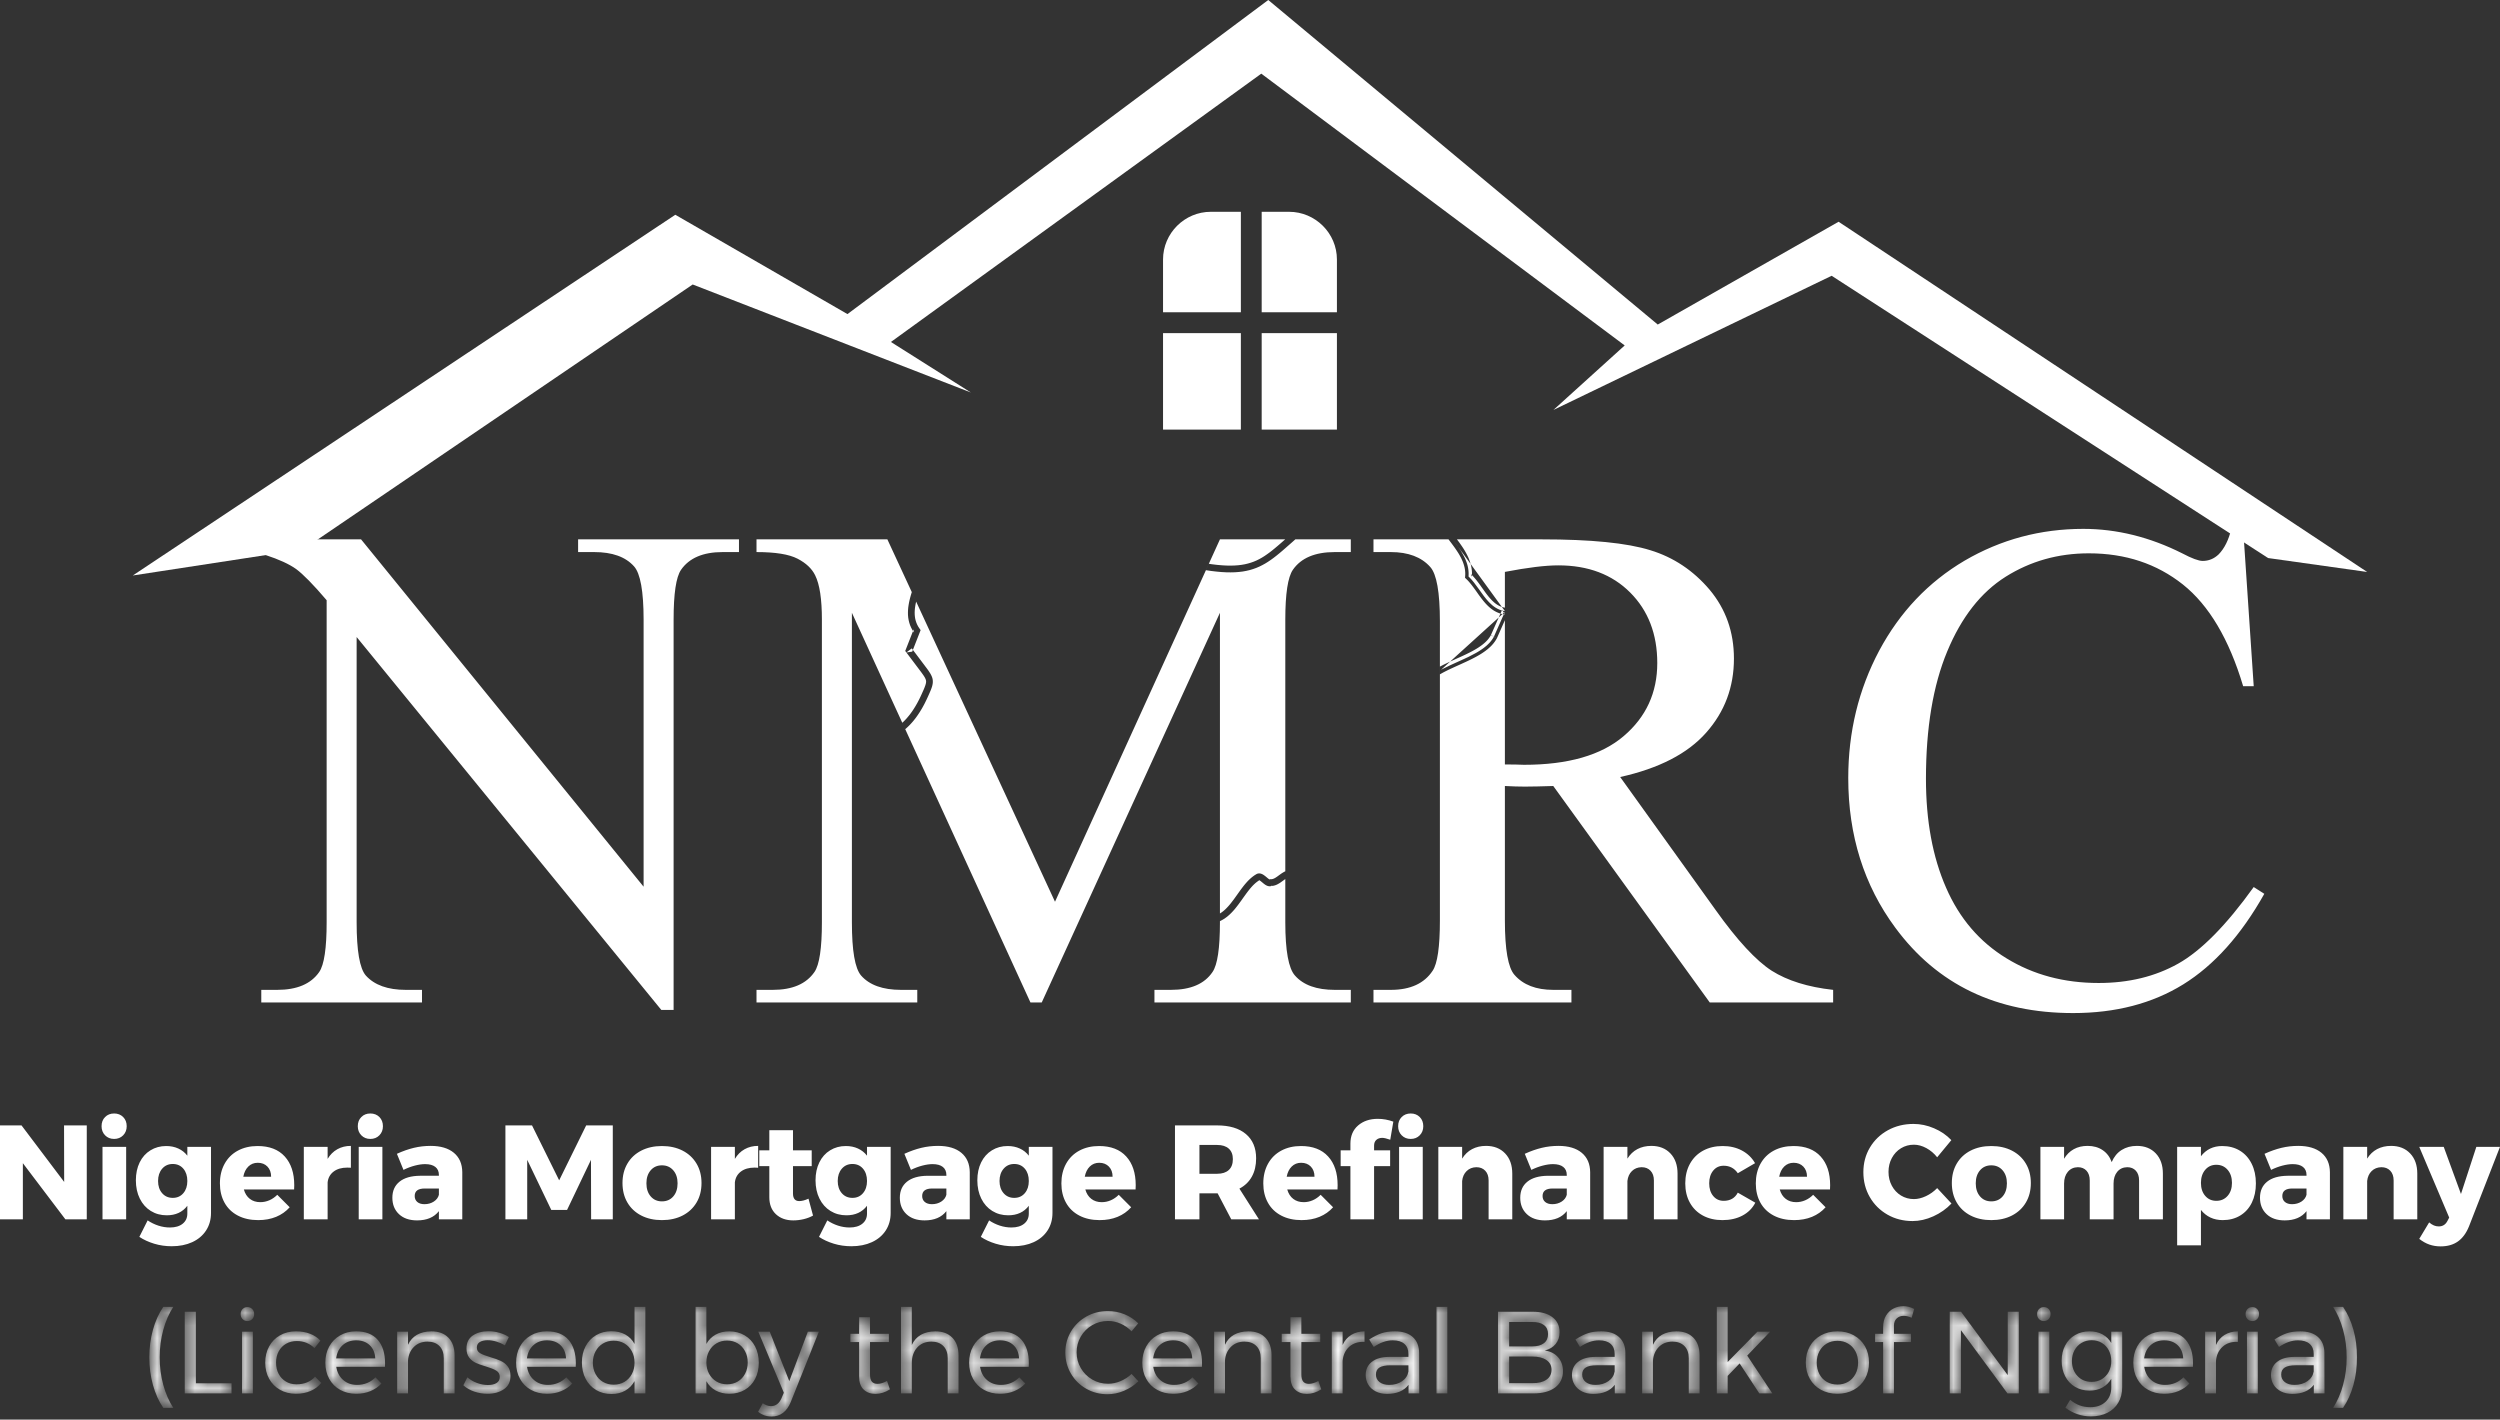
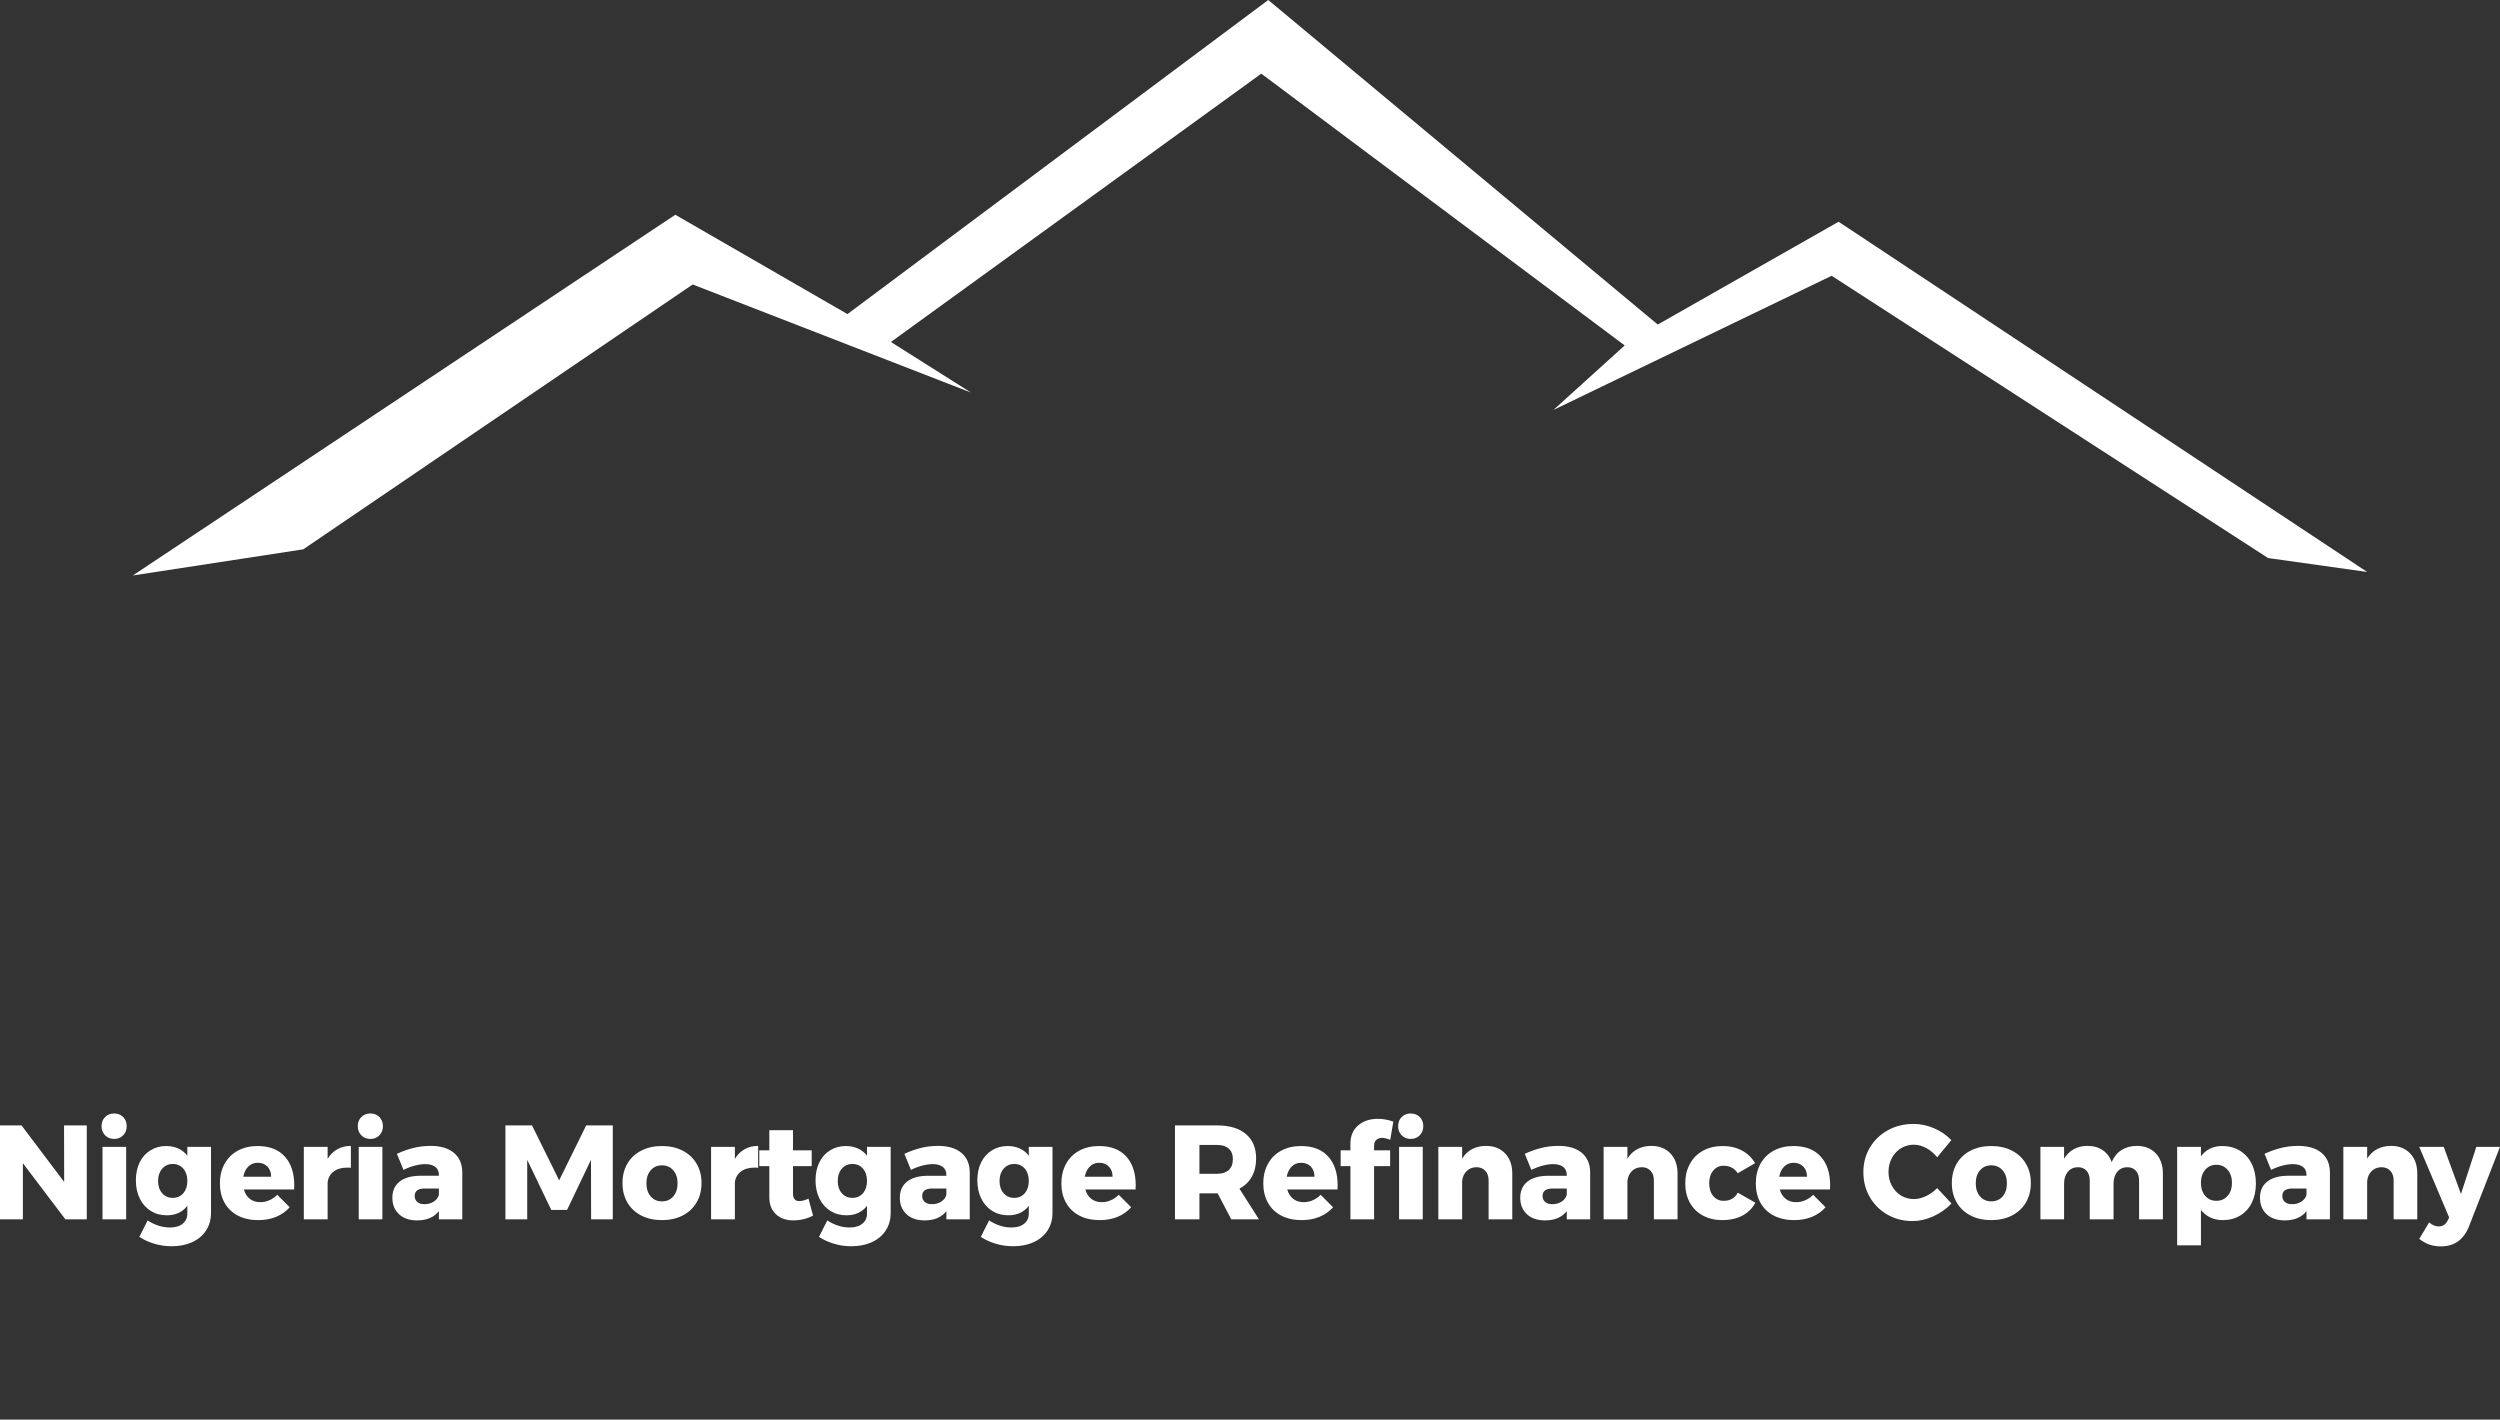
<svg xmlns="http://www.w3.org/2000/svg" width="199" height="113" viewBox="0 0 199 113" fill="none">
  <rect x="0" y="0" width="199" height="113" fill="#333333" stroke="none" />
  <g clip-path="url(#clip0_2391_106)">
-     <path fill-rule="evenodd" clip-rule="evenodd" d="M24.136 43.727L10.57 45.809L53.754 17.095L67.458 25.002L100.953 0L131.956 25.834L146.351 17.651L188.428 45.529L180.54 44.42L145.799 21.952L123.653 32.632L129.326 27.497L100.398 5.863L70.917 27.221L77.283 31.244L55.139 22.645L24.136 43.727Z" fill="white" />
-     <path fill-rule="evenodd" clip-rule="evenodd" d="M98.773 16.859V24.855H92.578V20.657C92.578 18.567 94.29 16.859 96.383 16.859L98.773 16.859ZM92.578 26.515V34.196H98.773V26.515H92.578ZM100.43 34.196H106.419V26.515H100.43V34.196ZM106.419 24.855V20.657C106.419 18.567 104.704 16.859 102.611 16.859H100.43V24.855L106.419 24.855Z" fill="white" />
-     <path fill-rule="evenodd" clip-rule="evenodd" d="M18.758 42.933H28.741L51.231 70.581V49.326C51.231 47.062 50.972 45.643 50.472 45.086C49.794 44.324 48.738 43.945 47.297 43.945H46.017V42.933H58.822V43.945H57.518C55.962 43.945 54.86 44.42 54.211 45.357C53.812 45.938 53.619 47.257 53.619 49.326V80.389H52.639L28.388 50.707V73.412C28.388 75.676 28.629 77.085 29.12 77.652C29.807 78.413 30.869 78.793 32.297 78.793H33.591V79.795H20.798V78.793H22.066C23.638 78.793 24.75 78.321 25.409 77.373C25.806 76.799 26.001 75.47 26.001 73.412V47.777C24.935 46.525 24.119 45.7 23.576 45.299C23.019 44.901 22.213 44.531 21.147 44.183C20.621 44.029 19.825 43.945 18.758 43.945V42.933ZM71.924 57.753C72.528 57.218 73.079 56.435 73.559 55.368C74.096 54.175 74.107 54.135 73.343 53.129L72.318 51.764L72.935 50.186C72.323 49.338 72.448 48.374 72.72 47.436L70.635 42.933H60.218V43.945C61.721 43.945 62.803 44.119 63.489 44.474C64.164 44.826 64.626 45.262 64.885 45.791C65.247 46.516 65.423 47.693 65.423 49.326V73.412C65.423 75.47 65.227 76.799 64.829 77.373C64.172 78.321 63.07 78.793 61.514 78.793H60.218V79.795H73.015V78.793H71.719C70.273 78.793 69.21 78.413 68.543 77.652C68.054 77.085 67.811 75.676 67.811 73.412V48.777L71.236 56.256L71.924 57.753ZM102.31 69.514C101.906 69.702 101.532 70.175 101.066 70.162C100.837 70.293 100.528 69.856 100.261 69.731L100.247 69.724C100.175 69.695 100.106 69.688 100.045 69.724C98.889 70.391 98.325 72.166 97.107 72.878V73.412C97.107 75.47 96.913 76.799 96.515 77.373C95.877 78.321 94.774 78.793 93.199 78.793H91.894V79.795H107.524V78.793H106.246C104.803 78.793 103.746 78.413 103.078 77.652C102.569 77.085 102.31 75.676 102.31 73.412V69.514ZM82.023 79.795L71.924 57.753C72.528 57.218 73.079 56.435 73.559 55.368C74.096 54.175 74.107 54.135 73.343 53.129L72.318 51.764L72.935 50.186C72.323 49.338 72.448 48.374 72.72 47.436L72.903 47.84L83.978 71.779L96.141 45.059C99.568 45.562 100.531 44.677 102.505 42.933H107.523V43.945H106.246C104.671 43.945 103.558 44.42 102.912 45.358C102.513 45.938 102.31 47.257 102.31 49.326V69.514C101.906 69.702 101.532 70.175 101.066 70.162C100.837 70.293 100.528 69.856 100.261 69.731L100.247 69.724C100.175 69.695 100.106 69.688 100.045 69.724C98.889 70.391 98.325 72.166 97.107 72.878L97.107 48.777L82.923 79.795H82.023ZM96.141 45.059L96.311 44.681L97.107 42.933H102.506C100.531 44.677 99.568 45.562 96.141 45.059ZM114.616 53.224C116.129 52.405 118.152 51.859 118.823 50.581L119.722 48.553C118.314 48.378 117.776 46.712 116.8 45.793C116.886 44.709 116.278 43.814 115.615 42.933H109.329V43.945H110.708C112.095 43.945 113.152 44.342 113.854 45.139C114.354 45.7 114.616 47.134 114.616 49.455V53.224ZM145.918 79.795H136.096L123.64 62.566C122.726 62.593 121.974 62.614 121.392 62.614C121.162 62.614 120.912 62.614 120.634 62.602C120.363 62.593 120.086 62.586 119.789 62.566V73.273C119.789 75.593 120.048 77.029 120.549 77.596C121.243 78.394 122.272 78.793 123.64 78.793H125.086V79.795H109.329V78.793H110.708C112.261 78.793 113.376 78.281 114.038 77.271C114.421 76.708 114.616 75.371 114.616 73.273V53.224C116.129 52.405 118.152 51.859 118.823 50.581L119.722 48.553C118.314 48.378 117.776 46.712 116.8 45.793C116.886 44.709 116.278 43.814 115.615 42.933H122.726C126.634 42.933 129.513 43.219 131.365 43.797C133.216 44.362 134.788 45.412 136.085 46.941C137.374 48.483 138.021 50.303 138.021 52.425C138.021 54.688 137.29 56.656 135.806 58.325C134.336 59.986 132.058 61.165 128.966 61.85L136.559 72.429C138.29 74.86 139.791 76.474 141.03 77.271C142.281 78.059 143.91 78.572 145.918 78.793V79.795ZM119.789 60.849C120.142 60.849 120.438 60.849 120.689 60.859C120.939 60.867 121.15 60.878 121.309 60.878C124.818 60.878 127.465 60.116 129.243 58.596C131.032 57.075 131.919 55.133 131.919 52.777C131.919 50.476 131.198 48.601 129.761 47.163C128.327 45.727 126.418 45.003 124.048 45.003C123.004 45.003 121.586 45.178 119.789 45.523V60.849ZM178.555 42.098L179.396 54.621H178.555C177.436 50.873 175.831 48.176 173.758 46.525C171.675 44.872 169.186 44.045 166.269 44.045C163.825 44.045 161.622 44.669 159.647 45.91C157.675 47.154 156.131 49.131 155.001 51.847C153.869 54.567 153.306 57.954 153.306 61.99C153.306 65.323 153.835 68.217 154.909 70.664C155.971 73.105 157.576 74.98 159.724 76.286C161.86 77.596 164.304 78.246 167.055 78.246C169.444 78.246 171.547 77.734 173.378 76.708C175.203 75.685 177.213 73.653 179.396 70.608L180.239 71.148C178.399 74.432 176.24 76.834 173.787 78.356C171.324 79.879 168.406 80.64 165.019 80.64C158.927 80.64 154.205 78.376 150.862 73.839C148.373 70.47 147.121 66.499 147.121 61.934C147.121 58.261 147.945 54.876 149.584 51.792C151.234 48.713 153.5 46.33 156.379 44.63C159.269 42.942 162.418 42.098 165.833 42.098C168.49 42.098 171.122 42.748 173.703 44.045C174.463 44.447 175.007 44.65 175.333 44.65C175.815 44.65 176.24 44.474 176.602 44.13C177.074 43.648 177.408 42.961 177.612 42.098H178.554L178.555 42.098ZM73.228 50.294L72.929 50.176L72.935 50.186L72.318 51.764L72.338 51.791L72.575 51.611L73.602 52.974L73.364 53.155C73.761 53.68 73.942 53.938 73.942 54.246C73.943 54.511 73.808 54.813 73.563 55.356L73.359 55.264L73.407 55.157L73.452 55.055L73.495 54.961L73.533 54.873L73.568 54.789L73.599 54.713L73.624 54.642L73.649 54.577L73.669 54.515L73.684 54.46L73.698 54.41L73.707 54.363L73.713 54.322L73.716 54.282L73.718 54.245L73.716 54.21L73.711 54.176L73.704 54.141L73.694 54.107L73.681 54.068L73.663 54.026L73.642 53.981L73.618 53.933L73.588 53.882L73.554 53.826L73.514 53.766L73.469 53.7L73.365 53.555L73.306 53.475L73.174 53.299L73.364 53.155L73.344 53.129L72.419 51.898L72.147 51.935L72.112 51.675L72.729 50.099L72.929 50.176C72.612 49.736 72.496 49.263 72.495 48.78C72.494 48.335 72.591 47.882 72.721 47.436L72.904 47.84L72.926 47.885L72.887 48.058L72.855 48.236L72.83 48.412L72.814 48.587L72.808 48.758L72.812 48.928L72.827 49.094L72.853 49.258L72.893 49.418L72.946 49.576L73.013 49.733L73.096 49.886L73.197 50.038L73.228 50.294ZM72.929 50.176L72.729 50.099L72.761 50.353L72.635 50.163L72.53 49.966L72.443 49.768L72.378 49.568L72.328 49.365L72.294 49.162L72.276 48.958L72.272 48.756L72.279 48.553L72.296 48.352L72.326 48.151L72.361 47.953L72.404 47.756L72.453 47.56L72.508 47.365L72.565 47.173L72.579 47.13L72.721 47.436C72.591 47.882 72.494 48.336 72.495 48.78C72.496 49.263 72.612 49.735 72.929 50.176ZM73.563 55.356L73.558 55.368C73.079 56.434 72.528 57.22 71.924 57.752L72.056 58.04L72.059 58.038L72.156 57.955L72.251 57.867L72.346 57.776L72.438 57.683L72.53 57.583L72.621 57.481L72.711 57.376L72.798 57.266L72.887 57.153L72.973 57.034L73.057 56.914L73.141 56.788L73.225 56.66L73.306 56.526L73.388 56.391L73.546 56.105L73.623 55.956L73.698 55.802L73.774 55.645L73.848 55.485L73.563 55.356ZM71.823 57.531L71.924 57.752C72.528 57.22 73.079 56.434 73.558 55.368L73.563 55.356L73.848 55.485L73.943 55.273L73.986 55.175L74.026 55.082L74.063 54.996L74.098 54.911L74.129 54.829L74.157 54.751L74.182 54.676L74.204 54.602L74.221 54.526L74.236 54.454L74.246 54.381L74.252 54.308V54.236L74.249 54.162L74.24 54.09L74.227 54.02L74.207 53.949L74.183 53.879L74.155 53.812L74.123 53.743L74.088 53.676L74.049 53.606L74.005 53.537L73.959 53.466L73.91 53.392L73.857 53.317L73.799 53.238L73.738 53.155L73.671 53.068L73.602 52.974L73.364 53.155C73.761 53.68 73.942 53.938 73.942 54.246C73.943 54.511 73.808 54.813 73.563 55.356L73.359 55.264L73.289 55.417L73.218 55.566L73.145 55.712L73.072 55.852L72.999 55.988L72.923 56.12L72.848 56.249L72.771 56.373L72.694 56.493L72.617 56.609L72.538 56.721L72.458 56.829L72.378 56.933L72.296 57.032L72.215 57.129L72.134 57.221L72.051 57.309L71.968 57.395L71.884 57.476L71.823 57.531ZM73.364 53.155L73.344 53.129L72.419 51.898L72.611 51.871L73.228 50.294L72.929 50.176L72.935 50.186L72.318 51.764L72.338 51.791L72.146 51.935L73.174 53.299L73.364 53.155ZM73.197 50.038L73.282 50.158L73.228 50.294L73.197 50.038ZM72.146 51.935L72.056 51.816L72.112 51.675L72.146 51.935ZM115.709 43.027C116.124 43.575 116.516 44.132 116.73 44.735L116.733 44.741C116.748 44.785 116.763 44.83 116.776 44.873L116.79 44.92C116.803 44.962 116.814 45.005 116.825 45.047L116.828 45.059L116.835 45.09V45.094L116.845 45.142L116.856 45.193L116.859 45.206L116.87 45.276L116.873 45.295L116.878 45.321L116.88 45.342L116.886 45.391L116.887 45.4L116.888 45.417C116.893 45.458 116.896 45.5 116.899 45.542L116.9 45.58V45.596L116.903 45.668V45.702L116.901 45.737L116.899 45.802V45.804L116.894 45.885V45.885L116.904 45.895C117.506 46.47 117.943 47.327 118.525 47.934L118.529 47.938C118.853 48.275 119.222 48.535 119.689 48.627L119.789 48.643L115.708 43.027H115.709ZM119.789 48.705L118.917 50.675L118.883 50.733L118.881 50.739L118.849 50.792L118.843 50.803L118.813 50.849L118.811 50.853L118.79 50.883L118.769 50.914L118.737 50.957L118.735 50.961L118.716 50.986L118.709 50.995L118.676 51.036L118.664 51.052C118.639 51.082 118.613 51.111 118.587 51.141L118.558 51.172L118.519 51.214L118.509 51.223L118.495 51.237L118.444 51.287L118.377 51.351L118.32 51.402L118.301 51.418L118.291 51.426C118.24 51.47 118.185 51.514 118.13 51.556L118.081 51.593L118.07 51.601L118.038 51.624C117.995 51.655 117.951 51.686 117.906 51.717L117.903 51.718L117.884 51.731L117.877 51.736L117.821 51.772L117.761 51.81L117.756 51.815L117.621 51.897L117.616 51.899L117.554 51.937L117.542 51.942L117.484 51.976L117.467 51.986C117.298 52.081 117.124 52.172 116.944 52.26L116.874 52.295L116.756 52.351L116.75 52.353L116.746 52.354L116.617 52.416L116.604 52.422L116.586 52.431L116.576 52.435L116.297 52.563L116.249 52.585L116.219 52.599L116.164 52.623L116.141 52.633L116.126 52.64L115.678 52.844L115.659 52.852L115.601 52.879L115.575 52.891L115.524 52.915L115.492 52.93L115.447 52.95C115.269 53.034 115.093 53.117 114.923 53.205L114.918 53.206C114.848 53.244 114.776 53.281 114.708 53.317L119.789 48.706V48.705ZM101.293 70.488L101.107 70.162C101.554 70.149 101.917 69.696 102.31 69.514V69.355L102.241 69.387L102.15 69.439L102.061 69.493L101.978 69.549L101.896 69.607L101.818 69.664L101.743 69.719L101.669 69.773L101.598 69.821L101.529 69.866L101.462 69.904L101.396 69.935L101.337 69.958L101.279 69.974L101.222 69.984L101.167 69.987L101.027 70.022L101.107 70.162L101.066 70.162C100.837 70.293 100.529 69.856 100.261 69.731L100.247 69.723C100.187 69.701 100.129 69.691 100.076 69.709L100.005 69.584L100.072 69.551L100.145 69.531L100.218 69.524L100.285 69.526L100.349 69.538L100.405 69.555L100.457 69.576L100.508 69.6L100.551 69.626L100.595 69.654L100.636 69.683L100.675 69.712L100.751 69.77L100.786 69.8L100.822 69.83L100.855 69.858L100.886 69.884L100.917 69.91L100.946 69.932L100.975 69.954L101.001 69.971L101.023 69.985L101.043 69.997L101.058 70.005L101.069 70.009L101.075 70.012L101.074 70.01L101.064 70.012L101.052 70.013L101.038 70.016L101.027 70.022L101.107 70.162L101.293 70.488L101.225 70.52L101.152 70.54L101.082 70.547L101.012 70.545L100.949 70.533L100.892 70.517L100.839 70.496L100.791 70.471L100.745 70.446L100.701 70.418L100.661 70.389L100.621 70.36L100.583 70.329L100.547 70.301L100.512 70.27L100.476 70.242L100.443 70.215L100.38 70.162L100.35 70.139L100.323 70.119L100.297 70.1L100.275 70.086L100.254 70.074L100.239 70.067L100.229 70.063L100.223 70.06L100.224 70.061H100.232L100.244 70.059L100.261 70.055L100.271 70.049L100.076 69.709C100.066 69.713 100.055 69.717 100.045 69.723C98.889 70.391 98.325 72.166 97.106 72.878V72.714L97.182 72.666L97.302 72.581L97.419 72.487L97.534 72.385L97.644 72.275L97.752 72.16L97.859 72.039L97.963 71.913L98.066 71.78L98.169 71.645L98.27 71.509L98.371 71.367L98.472 71.227L98.573 71.084L98.676 70.94L98.779 70.798L98.884 70.659L98.991 70.519L99.102 70.383L99.217 70.251L99.333 70.124L99.456 70.002L99.584 69.885L99.719 69.776L99.858 69.675L100.005 69.584L100.076 69.709C100.066 69.713 100.055 69.717 100.045 69.723C98.889 70.391 98.325 72.166 97.106 72.878V73.321L97.166 73.294L97.326 73.209L97.481 73.114L97.626 73.008L97.766 72.896L97.899 72.777L98.026 72.652L98.149 72.522L98.267 72.388L98.381 72.249L98.49 72.11L98.598 71.968L98.703 71.824L98.808 71.681L98.909 71.537L99.01 71.395L99.111 71.256L99.21 71.118L99.311 70.984L99.412 70.854L99.513 70.73L99.616 70.61L99.719 70.497L99.826 70.392L99.933 70.294L100.044 70.204L100.156 70.122L100.271 70.049L100.076 69.709C100.129 69.691 100.187 69.7 100.247 69.723L100.261 69.731C100.529 69.856 100.837 70.293 101.066 70.162L101.107 70.162C101.554 70.149 101.917 69.695 102.31 69.514V69.973L102.284 69.991L102.212 70.043L102.135 70.099L102.056 70.155L101.976 70.214L101.891 70.272L101.802 70.327L101.709 70.379L101.61 70.428L101.504 70.468L101.392 70.5L101.275 70.519L101.152 70.522L101.293 70.487V70.488ZM101.026 70.022L101.091 69.984L101.167 69.987L101.026 70.022ZM103.11 42.933L103.025 43.008L102.769 43.235L102.521 43.452L102.284 43.66L102.055 43.859L101.828 44.05L101.605 44.231L101.384 44.402L101.162 44.564L100.94 44.714L100.714 44.855L100.481 44.983L100.244 45.101L99.998 45.206L99.744 45.297L99.479 45.377L99.203 45.441L98.913 45.494L98.61 45.529L98.293 45.553L97.957 45.561L97.605 45.555L97.23 45.535L96.835 45.499L96.417 45.45L95.99 45.387L96.139 45.059C96.173 45.063 96.204 45.068 96.237 45.073C96.251 45.074 96.264 45.076 96.276 45.077C96.854 45.158 97.361 45.198 97.813 45.199C97.82 45.199 97.828 45.199 97.836 45.199C97.844 45.199 97.852 45.199 97.861 45.199C99.975 45.192 100.91 44.343 102.506 42.933L103.11 42.933H103.11ZM96.221 44.878L96.487 44.917L96.891 44.965L97.269 44.998L97.622 45.018L97.955 45.023L98.267 45.015L98.561 44.994L98.836 44.96L99.095 44.915L99.343 44.855L99.577 44.786L99.804 44.705L100.022 44.613L100.234 44.508L100.442 44.392L100.648 44.264L100.854 44.123L101.063 43.972L101.272 43.81L101.485 43.636L101.706 43.45L101.933 43.255L102.169 43.048L102.299 42.933H102.506C100.91 44.343 99.974 45.191 97.862 45.199C97.852 45.199 97.844 45.199 97.836 45.199C97.828 45.199 97.82 45.199 97.814 45.199C97.361 45.198 96.854 45.157 96.277 45.077C96.264 45.076 96.251 45.074 96.238 45.073C96.205 45.068 96.173 45.063 96.139 45.059L96.221 44.878ZM117.078 45.69L116.895 45.885C117.812 46.819 118.36 48.383 119.722 48.553L119.703 48.597L119.571 48.538L119.659 48.695L119.703 48.597L119.789 48.635V48.37L119.737 48.362L119.631 48.336L119.528 48.305L119.429 48.268L119.334 48.224L119.242 48.173L119.151 48.117L119.061 48.054L118.974 47.987L118.89 47.912L118.804 47.834L118.723 47.753L118.642 47.664L118.561 47.573L118.482 47.479L118.404 47.38L118.325 47.278L118.247 47.174L118.171 47.068L118.094 46.96L117.938 46.743L117.86 46.632L117.78 46.522L117.701 46.413L117.618 46.304L117.534 46.195L117.449 46.09L117.36 45.986L117.269 45.884L117.176 45.785L117.078 45.69L116.895 45.885L116.8 45.793C116.805 45.724 116.807 45.658 116.807 45.591C116.81 44.597 116.236 43.759 115.614 42.933H115.975L115.981 42.942L116.083 43.08L116.184 43.217L116.282 43.358L116.379 43.497L116.474 43.641L116.565 43.785L116.65 43.931L116.732 44.08L116.81 44.232L116.882 44.385L116.946 44.543L117.004 44.702L117.055 44.865L117.097 45.031L117.13 45.2L117.155 45.372L117.168 45.547L117.17 45.725L117.163 45.907L117.078 45.69ZM116.895 45.885L116.711 46.082L116.627 45.865L116.635 45.717L116.632 45.573L116.621 45.429L116.602 45.288L116.574 45.149L116.538 45.011L116.496 44.875L116.447 44.736L116.389 44.602L116.328 44.467L116.259 44.333L116.185 44.198L116.106 44.064L116.022 43.931L115.934 43.798L115.843 43.664L115.749 43.531L115.651 43.398L115.552 43.264L115.45 43.129L115.35 42.996L115.301 42.933H115.614C116.236 43.758 116.81 44.596 116.807 45.591C116.807 45.658 116.805 45.724 116.8 45.793L116.895 45.885H116.895ZM119.579 48.877L118.823 50.581L118.804 50.615L119.155 50.799L119.071 50.943L118.979 51.083L118.879 51.214L118.769 51.342L118.654 51.46L118.53 51.575L118.401 51.686L118.265 51.791L118.125 51.893L117.98 51.991L117.83 52.086L117.678 52.175L117.52 52.265L117.361 52.35L117.198 52.434L117.033 52.517L116.866 52.597L116.698 52.676L116.36 52.831L116.191 52.908L116.023 52.983L115.854 53.06L115.687 53.136L115.523 53.212L115.359 53.289L115.199 53.367L115.042 53.446L114.887 53.526L114.738 53.608L114.614 53.679V53.224C116.111 52.416 118.103 51.873 118.797 50.628L118.671 50.567L119.571 48.538L119.703 48.597L119.789 48.635V49.366L119.162 50.783L119.155 50.799L118.797 50.628C118.103 51.873 116.111 52.416 114.614 53.224V53.063L114.636 53.052L114.798 52.967L114.962 52.885L115.128 52.805L115.295 52.726L115.464 52.647L115.633 52.569L115.802 52.493L116.14 52.339L116.308 52.264L116.474 52.187L116.638 52.11L116.798 52.032L116.956 51.954L117.11 51.874L117.262 51.793L117.408 51.71L117.551 51.626L117.687 51.54L117.818 51.451L117.943 51.361L118.062 51.268L118.173 51.174L118.277 51.077L118.374 50.977L118.462 50.876L118.543 50.769L118.616 50.661L118.679 50.549L118.804 50.615L118.823 50.581L119.579 48.877L119.492 48.857L119.354 48.815L119.222 48.763L119.094 48.704L118.972 48.639L118.855 48.566L118.742 48.486L118.636 48.404L118.531 48.315L118.433 48.222L118.336 48.125L118.242 48.025L118.154 47.923L118.066 47.818L117.981 47.71L117.898 47.603L117.817 47.494L117.735 47.384L117.657 47.275L117.579 47.163L117.501 47.054L117.425 46.946L117.347 46.839L117.269 46.734L117.191 46.63L117.114 46.531L117.034 46.433L116.957 46.34L116.875 46.248L116.794 46.162L116.711 46.082L116.895 45.886C117.812 46.819 118.36 48.383 119.722 48.553L119.703 48.597L119.659 48.695L119.783 48.914L119.634 48.89L119.579 48.877V48.877ZM116.711 46.082L116.616 45.992L116.627 45.865L116.711 46.082ZM119.162 50.783L119.155 50.799L119.153 50.801L119.162 50.783Z" fill="white" />
+     <path fill-rule="evenodd" clip-rule="evenodd" d="M24.136 43.727L10.57 45.809L53.754 17.095L67.458 25.002L100.953 0L131.956 25.834L146.351 17.651L188.428 45.529L180.54 44.42L145.799 21.952L123.653 32.632L129.326 27.497L100.398 5.863L70.917 27.221L77.283 31.244L55.139 22.645Z" fill="white" />
    <path d="M5.098 89.582H6.907V97.058H5.204L1.82 92.589V97.058H0V89.582H1.713L5.108 94.082L5.098 89.582ZM8.159 91.288H10.042V97.058H8.159V91.288ZM9.085 88.633C9.375 88.633 9.615 88.727 9.803 88.915C9.991 89.104 10.085 89.347 10.085 89.646C10.085 89.938 9.991 90.179 9.803 90.371C9.615 90.563 9.375 90.659 9.085 90.659C8.793 90.659 8.554 90.563 8.366 90.371C8.178 90.179 8.084 89.938 8.084 89.646C8.084 89.347 8.178 89.104 8.366 88.915C8.554 88.727 8.793 88.633 9.085 88.633ZM16.796 91.288V96.546C16.796 97.079 16.665 97.546 16.402 97.948C16.14 98.35 15.773 98.659 15.301 98.876C14.829 99.093 14.284 99.201 13.667 99.201C13.185 99.201 12.72 99.134 12.273 98.999C11.826 98.863 11.432 98.682 11.092 98.455L11.752 97.143C12.014 97.32 12.298 97.459 12.603 97.559C12.908 97.658 13.217 97.708 13.529 97.708C13.955 97.708 14.292 97.609 14.54 97.409C14.788 97.21 14.912 96.941 14.912 96.599V95.98C14.529 96.485 13.983 96.738 13.273 96.738C12.798 96.738 12.374 96.622 12.002 96.391C11.629 96.16 11.338 95.833 11.129 95.41C10.92 94.987 10.815 94.502 10.815 93.954C10.815 93.414 10.916 92.938 11.118 92.525C11.321 92.113 11.606 91.793 11.975 91.566C12.344 91.338 12.762 91.224 13.231 91.224C13.585 91.224 13.907 91.29 14.194 91.422C14.481 91.553 14.721 91.743 14.912 91.992V91.288H16.796ZM13.752 95.351C14.1 95.351 14.38 95.227 14.593 94.978C14.806 94.729 14.912 94.406 14.912 94.008C14.912 93.602 14.806 93.275 14.593 93.026C14.38 92.778 14.1 92.653 13.752 92.653C13.405 92.653 13.123 92.779 12.906 93.032C12.69 93.284 12.582 93.61 12.582 94.008C12.582 94.406 12.69 94.729 12.906 94.978C13.123 95.227 13.405 95.351 13.752 95.351ZM20.506 91.224C21.443 91.224 22.163 91.501 22.667 92.056C23.17 92.61 23.422 93.371 23.422 94.338C23.422 94.487 23.419 94.601 23.412 94.679H19.41C19.502 95.007 19.662 95.257 19.889 95.431C20.116 95.606 20.393 95.692 20.719 95.692C20.968 95.692 21.207 95.643 21.438 95.543C21.668 95.444 21.879 95.298 22.071 95.106L23.06 96.098C22.762 96.432 22.402 96.686 21.98 96.86C21.558 97.034 21.081 97.121 20.549 97.121C19.932 97.121 19.392 97.001 18.931 96.759C18.47 96.517 18.117 96.176 17.872 95.735C17.628 95.294 17.505 94.782 17.505 94.199C17.505 93.609 17.629 93.089 17.878 92.637C18.126 92.186 18.477 91.837 18.931 91.592C19.385 91.347 19.91 91.224 20.506 91.224ZM21.581 93.666C21.581 93.332 21.483 93.064 21.288 92.861C21.093 92.658 20.836 92.557 20.517 92.557C20.219 92.557 19.969 92.657 19.767 92.856C19.564 93.055 19.431 93.325 19.367 93.666H21.581L21.581 93.666ZM26.079 92.248C26.277 91.914 26.535 91.658 26.85 91.48C27.166 91.302 27.526 91.213 27.93 91.213V92.952C27.866 92.945 27.771 92.941 27.643 92.941C27.196 92.941 26.834 93.046 26.558 93.256C26.281 93.465 26.121 93.752 26.079 94.114V97.058H24.184V91.288H26.079L26.079 92.248ZM28.554 91.288H30.438V97.058H28.554V91.288ZM29.48 88.633C29.771 88.633 30.011 88.727 30.199 88.915C30.387 89.104 30.481 89.347 30.481 89.646C30.481 89.937 30.387 90.179 30.199 90.371C30.011 90.563 29.771 90.659 29.48 90.659C29.189 90.659 28.95 90.563 28.762 90.371C28.574 90.179 28.48 89.937 28.48 89.646C28.48 89.347 28.574 89.104 28.762 88.915C28.95 88.727 29.189 88.633 29.48 88.633ZM34.276 91.213C35.071 91.213 35.688 91.397 36.128 91.763C36.568 92.129 36.791 92.642 36.798 93.304V97.058H34.936V96.407C34.553 96.898 33.974 97.143 33.201 97.143C32.591 97.143 32.11 96.978 31.759 96.647C31.408 96.316 31.232 95.881 31.232 95.34C31.232 94.793 31.422 94.367 31.802 94.061C32.181 93.755 32.726 93.599 33.435 93.591H34.936V93.528C34.936 93.25 34.842 93.037 34.654 92.888C34.466 92.739 34.194 92.664 33.84 92.664C33.599 92.664 33.327 92.703 33.026 92.781C32.724 92.859 32.421 92.973 32.116 93.123L31.594 91.843C32.062 91.629 32.511 91.471 32.941 91.368C33.37 91.265 33.815 91.213 34.276 91.213ZM33.786 95.853C34.07 95.853 34.318 95.783 34.531 95.645C34.744 95.506 34.879 95.326 34.936 95.106V94.605H33.808C33.276 94.605 33.01 94.804 33.01 95.202C33.01 95.401 33.079 95.559 33.217 95.677C33.355 95.794 33.545 95.853 33.786 95.853ZM40.231 89.582H42.349L44.51 93.954L46.66 89.582H48.778V97.058H47.053L47.042 92.323L45.138 96.311H43.882L41.966 92.323V97.058H40.231V89.582ZM52.69 91.224C53.314 91.224 53.864 91.347 54.339 91.592C54.815 91.837 55.183 92.182 55.446 92.627C55.709 93.071 55.84 93.585 55.84 94.168C55.84 94.758 55.709 95.275 55.446 95.719C55.183 96.164 54.815 96.508 54.339 96.754C53.864 96.999 53.314 97.121 52.69 97.121C52.065 97.121 51.516 96.999 51.04 96.754C50.565 96.508 50.198 96.164 49.939 95.719C49.68 95.275 49.55 94.758 49.55 94.168C49.55 93.585 49.68 93.071 49.939 92.627C50.198 92.182 50.565 91.837 51.04 91.592C51.516 91.347 52.065 91.224 52.69 91.224ZM52.69 92.76C52.321 92.76 52.023 92.891 51.796 93.154C51.569 93.417 51.455 93.762 51.455 94.189C51.455 94.623 51.569 94.971 51.796 95.234C52.023 95.497 52.321 95.629 52.69 95.629C53.066 95.629 53.367 95.497 53.594 95.234C53.821 94.971 53.935 94.623 53.935 94.189C53.935 93.762 53.82 93.418 53.589 93.154C53.358 92.891 53.059 92.76 52.69 92.76ZM58.496 92.248C58.695 91.914 58.952 91.658 59.268 91.48C59.584 91.302 59.944 91.213 60.348 91.213V92.952C60.284 92.945 60.188 92.941 60.061 92.941C59.614 92.941 59.252 93.046 58.975 93.256C58.698 93.466 58.539 93.752 58.496 94.114V97.058H56.602V91.288H58.496V92.248ZM64.718 96.759C64.505 96.88 64.26 96.974 63.984 97.042C63.707 97.109 63.427 97.143 63.143 97.143C62.575 97.143 62.116 96.979 61.765 96.653C61.414 96.325 61.238 95.874 61.238 95.298V92.824H60.44V91.566H61.238V89.966H63.122V91.566H64.612V92.824H63.122V94.999C63.122 95.405 63.288 95.607 63.622 95.607C63.827 95.607 64.072 95.543 64.356 95.415L64.718 96.759ZM70.897 91.288V96.546C70.897 97.079 70.766 97.546 70.504 97.948C70.241 98.35 69.874 98.659 69.402 98.876C68.93 99.093 68.386 99.201 67.768 99.201C67.286 99.201 66.821 99.134 66.374 98.999C65.927 98.863 65.533 98.682 65.193 98.455L65.853 97.143C66.115 97.32 66.399 97.459 66.704 97.559C67.009 97.658 67.318 97.708 67.63 97.708C68.056 97.708 68.393 97.609 68.641 97.409C68.889 97.21 69.014 96.941 69.014 96.599V95.98C68.63 96.485 68.084 96.738 67.374 96.738C66.899 96.738 66.475 96.622 66.103 96.391C65.73 96.16 65.439 95.833 65.23 95.41C65.021 94.987 64.916 94.502 64.916 93.954C64.916 93.414 65.017 92.938 65.22 92.525C65.422 92.113 65.707 91.793 66.076 91.566C66.445 91.338 66.864 91.224 67.332 91.224C67.687 91.224 68.008 91.29 68.295 91.422C68.582 91.553 68.822 91.743 69.014 91.992V91.288H70.897ZM67.853 95.351C68.201 95.351 68.481 95.227 68.694 94.978C68.907 94.729 69.014 94.406 69.014 94.008C69.014 93.602 68.907 93.275 68.694 93.026C68.481 92.778 68.201 92.653 67.853 92.653C67.506 92.653 67.224 92.779 67.007 93.032C66.791 93.284 66.683 93.61 66.683 94.008C66.683 94.406 66.791 94.729 67.007 94.978C67.224 95.227 67.506 95.351 67.853 95.351ZM74.671 91.213C75.466 91.213 76.083 91.397 76.523 91.763C76.963 92.129 77.186 92.643 77.193 93.304V97.058H75.331V96.407C74.948 96.898 74.37 97.143 73.597 97.143C72.986 97.143 72.506 96.978 72.154 96.647C71.803 96.316 71.627 95.881 71.627 95.341C71.627 94.793 71.817 94.367 72.197 94.061C72.576 93.755 73.121 93.599 73.831 93.592H75.331V93.528C75.331 93.25 75.237 93.037 75.049 92.888C74.861 92.739 74.59 92.664 74.235 92.664C73.994 92.664 73.722 92.703 73.421 92.781C73.119 92.859 72.816 92.973 72.511 93.123L71.989 91.843C72.458 91.629 72.907 91.471 73.336 91.368C73.765 91.265 74.21 91.213 74.671 91.213H74.671ZM74.182 95.853C74.465 95.853 74.713 95.783 74.926 95.645C75.139 95.506 75.274 95.326 75.331 95.106V94.605H74.203C73.671 94.605 73.405 94.804 73.405 95.202C73.405 95.401 73.474 95.559 73.612 95.677C73.751 95.794 73.94 95.853 74.182 95.853ZM83.777 91.288V96.546C83.777 97.079 83.646 97.546 83.383 97.948C83.121 98.35 82.753 98.659 82.282 98.876C81.81 99.093 81.265 99.201 80.648 99.201C80.166 99.201 79.701 99.134 79.254 98.999C78.807 98.864 78.413 98.682 78.073 98.455L78.733 97.143C78.995 97.32 79.279 97.459 79.584 97.559C79.889 97.658 80.198 97.708 80.51 97.708C80.936 97.708 81.273 97.609 81.521 97.409C81.769 97.21 81.893 96.941 81.893 96.599V95.981C81.51 96.485 80.964 96.738 80.254 96.738C79.779 96.738 79.355 96.622 78.983 96.391C78.61 96.16 78.319 95.833 78.11 95.41C77.901 94.987 77.796 94.502 77.796 93.954C77.796 93.414 77.897 92.938 78.099 92.525C78.302 92.113 78.587 91.793 78.956 91.566C79.325 91.338 79.743 91.224 80.212 91.224C80.567 91.224 80.888 91.29 81.175 91.422C81.463 91.553 81.702 91.743 81.893 91.992V91.288H83.777ZM80.733 95.351C81.081 95.351 81.361 95.227 81.574 94.978C81.787 94.729 81.893 94.406 81.893 94.008C81.893 93.603 81.787 93.275 81.574 93.026C81.361 92.778 81.081 92.653 80.733 92.653C80.386 92.653 80.103 92.779 79.887 93.032C79.671 93.284 79.562 93.61 79.562 94.008C79.562 94.406 79.671 94.729 79.887 94.978C80.103 95.227 80.385 95.351 80.733 95.351ZM87.487 91.224C88.423 91.224 89.144 91.501 89.648 92.056C90.151 92.611 90.403 93.371 90.403 94.338C90.403 94.487 90.399 94.601 90.392 94.679H86.391C86.483 95.007 86.643 95.257 86.87 95.431C87.097 95.606 87.374 95.693 87.7 95.693C87.948 95.693 88.188 95.643 88.418 95.543C88.649 95.444 88.86 95.298 89.052 95.106L90.041 96.098C89.743 96.432 89.383 96.686 88.961 96.86C88.539 97.034 88.062 97.121 87.53 97.121C86.912 97.121 86.373 97.001 85.912 96.759C85.451 96.517 85.098 96.176 84.853 95.735C84.609 95.294 84.486 94.782 84.486 94.199C84.486 93.609 84.61 93.089 84.858 92.637C85.107 92.186 85.458 91.837 85.912 91.592C86.366 91.347 86.891 91.224 87.487 91.224ZM88.562 93.666C88.562 93.332 88.464 93.064 88.269 92.861C88.074 92.659 87.817 92.557 87.498 92.557C87.2 92.557 86.95 92.657 86.747 92.856C86.545 93.055 86.412 93.325 86.348 93.666H88.562ZM98.008 97.058L96.923 94.989H96.88H95.475V97.058H93.528V89.582H96.88C97.866 89.582 98.631 89.811 99.174 90.27C99.716 90.728 99.988 91.373 99.988 92.205C99.988 92.767 99.874 93.252 99.647 93.661C99.42 94.07 99.09 94.388 98.657 94.615L100.211 97.058H98.008ZM95.475 93.432H96.891C97.288 93.432 97.595 93.332 97.811 93.133C98.028 92.934 98.136 92.646 98.136 92.269C98.136 91.906 98.028 91.628 97.811 91.432C97.595 91.237 97.288 91.139 96.891 91.139H95.475V93.432ZM103.559 91.224C104.496 91.224 105.216 91.501 105.72 92.056C106.224 92.61 106.475 93.371 106.475 94.338C106.475 94.487 106.472 94.601 106.465 94.679H102.463C102.556 95.007 102.715 95.257 102.942 95.431C103.169 95.606 103.446 95.692 103.772 95.692C104.021 95.692 104.26 95.643 104.491 95.543C104.721 95.444 104.932 95.298 105.124 95.106L106.114 96.098C105.816 96.432 105.456 96.686 105.033 96.86C104.611 97.034 104.134 97.121 103.602 97.121C102.985 97.121 102.446 97.001 101.985 96.759C101.523 96.517 101.17 96.176 100.926 95.735C100.681 95.294 100.558 94.782 100.558 94.199C100.558 93.609 100.683 93.089 100.931 92.637C101.179 92.186 101.531 91.837 101.985 91.592C102.439 91.347 102.963 91.224 103.559 91.224ZM104.634 93.666C104.634 93.332 104.537 93.064 104.342 92.861C104.147 92.658 103.889 92.557 103.57 92.557C103.272 92.557 103.022 92.657 102.82 92.856C102.618 93.055 102.485 93.325 102.421 93.666H104.634V93.666ZM110.026 90.574C109.834 90.574 109.678 90.627 109.558 90.734C109.437 90.84 109.377 90.993 109.377 91.192V91.566H110.654V92.824H109.377V97.058H107.493V92.824H106.716V91.566H107.493V91.032C107.493 90.421 107.697 89.939 108.105 89.587C108.513 89.235 109.036 89.059 109.675 89.059C110.093 89.059 110.505 89.134 110.909 89.283L110.664 90.723C110.381 90.623 110.168 90.574 110.026 90.574ZM111.367 91.288H113.251V97.058H111.367V91.288ZM112.293 88.633C112.584 88.633 112.823 88.727 113.011 88.915C113.199 89.104 113.293 89.347 113.293 89.646C113.293 89.938 113.199 90.179 113.011 90.371C112.823 90.563 112.584 90.659 112.293 90.659C112.002 90.659 111.762 90.563 111.574 90.371C111.386 90.179 111.292 89.938 111.292 89.646C111.292 89.347 111.386 89.104 111.574 88.915C111.762 88.727 112.002 88.633 112.293 88.633ZM118.291 91.213C118.922 91.213 119.428 91.413 119.807 91.811C120.187 92.209 120.377 92.746 120.377 93.421V97.058H118.493V93.965C118.493 93.638 118.404 93.38 118.227 93.192C118.05 93.003 117.812 92.909 117.514 92.909C117.202 92.916 116.945 93.019 116.742 93.219C116.54 93.418 116.421 93.68 116.386 94.007V97.058H114.491V91.288H116.386V92.227C116.592 91.892 116.856 91.64 117.179 91.469C117.501 91.299 117.872 91.213 118.291 91.213ZM124.055 91.213C124.85 91.213 125.467 91.397 125.907 91.763C126.347 92.129 126.57 92.643 126.577 93.304V97.058H124.715V96.407C124.332 96.898 123.753 97.143 122.98 97.143C122.37 97.143 121.889 96.978 121.538 96.647C121.187 96.316 121.011 95.881 121.011 95.341C121.011 94.793 121.201 94.367 121.581 94.061C121.96 93.755 122.505 93.599 123.214 93.592H124.715V93.528C124.715 93.25 124.621 93.037 124.433 92.888C124.245 92.739 123.973 92.664 123.619 92.664C123.377 92.664 123.106 92.703 122.805 92.781C122.503 92.859 122.2 92.973 121.895 93.123L121.373 91.843C121.841 91.629 122.29 91.471 122.72 91.368C123.149 91.265 123.593 91.213 124.055 91.213ZM123.565 95.853C123.849 95.853 124.098 95.783 124.31 95.645C124.523 95.506 124.658 95.326 124.715 95.106V94.605H123.587C123.055 94.605 122.789 94.804 122.789 95.202C122.789 95.401 122.858 95.559 122.996 95.677C123.135 95.794 123.324 95.853 123.565 95.853ZM131.447 91.213C132.079 91.213 132.584 91.413 132.964 91.811C133.343 92.209 133.533 92.746 133.533 93.421V97.058H131.65V93.965C131.65 93.638 131.561 93.38 131.383 93.192C131.206 93.003 130.969 92.909 130.67 92.909C130.358 92.916 130.101 93.019 129.899 93.219C129.696 93.418 129.578 93.68 129.542 94.007V97.058H127.648V91.288H129.542V92.227C129.748 91.892 130.012 91.64 130.335 91.469C130.658 91.299 131.029 91.213 131.447 91.213ZM138.329 93.389C138.059 92.991 137.683 92.792 137.201 92.792C136.86 92.792 136.584 92.922 136.371 93.181C136.158 93.441 136.052 93.776 136.052 94.189C136.052 94.609 136.158 94.946 136.371 95.202C136.584 95.458 136.86 95.586 137.201 95.586C137.726 95.586 138.102 95.369 138.329 94.935L139.723 95.735C139.496 96.176 139.156 96.517 138.701 96.759C138.247 97.001 137.715 97.121 137.105 97.121C136.516 97.121 135.998 97.001 135.551 96.759C135.104 96.517 134.758 96.176 134.514 95.735C134.269 95.294 134.147 94.782 134.147 94.199C134.147 93.609 134.27 93.089 134.519 92.637C134.767 92.186 135.117 91.837 135.567 91.592C136.018 91.347 136.537 91.224 137.126 91.224C137.701 91.224 138.212 91.343 138.659 91.582C139.106 91.82 139.453 92.155 139.702 92.589L138.329 93.389ZM142.763 91.224C143.699 91.224 144.419 91.501 144.923 92.056C145.427 92.611 145.679 93.371 145.679 94.338C145.679 94.487 145.675 94.601 145.668 94.679H141.667C141.759 95.007 141.918 95.257 142.145 95.431C142.372 95.606 142.649 95.693 142.976 95.693C143.224 95.693 143.463 95.643 143.694 95.543C143.925 95.444 144.136 95.298 144.327 95.106L145.317 96.098C145.019 96.432 144.659 96.686 144.237 96.86C143.815 97.034 143.337 97.121 142.805 97.121C142.188 97.121 141.649 97.001 141.188 96.759C140.727 96.517 140.374 96.176 140.129 95.735C139.884 95.294 139.762 94.782 139.762 94.199C139.762 93.609 139.886 93.089 140.134 92.637C140.382 92.186 140.734 91.837 141.188 91.592C141.642 91.347 142.167 91.224 142.763 91.224ZM143.838 93.666C143.838 93.332 143.74 93.064 143.545 92.861C143.35 92.659 143.092 92.557 142.773 92.557C142.475 92.557 142.225 92.657 142.023 92.856C141.821 93.055 141.688 93.325 141.624 93.666H143.838ZM154.199 92.12C153.958 91.814 153.67 91.571 153.337 91.389C153.003 91.208 152.674 91.118 152.347 91.118C151.971 91.118 151.629 91.212 151.32 91.4C151.012 91.588 150.769 91.848 150.591 92.179C150.414 92.509 150.325 92.877 150.325 93.282C150.325 93.688 150.414 94.056 150.591 94.386C150.769 94.717 151.012 94.976 151.32 95.165C151.629 95.353 151.971 95.447 152.347 95.447C152.652 95.447 152.972 95.369 153.305 95.213C153.638 95.056 153.936 94.843 154.199 94.573L155.338 95.799C154.933 96.226 154.453 96.565 153.896 96.818C153.339 97.07 152.787 97.196 152.241 97.196C151.503 97.196 150.836 97.025 150.24 96.684C149.644 96.343 149.176 95.877 148.835 95.287C148.495 94.697 148.324 94.036 148.324 93.304C148.324 92.579 148.498 91.925 148.846 91.341C149.194 90.759 149.671 90.3 150.277 89.966C150.884 89.632 151.563 89.465 152.315 89.465C152.868 89.465 153.415 89.58 153.954 89.812C154.493 90.042 154.951 90.357 155.327 90.755L154.199 92.12V92.12ZM158.505 91.224C159.129 91.224 159.679 91.347 160.154 91.592C160.63 91.837 160.999 92.182 161.261 92.627C161.524 93.071 161.655 93.585 161.655 94.168C161.655 94.758 161.524 95.275 161.261 95.719C160.999 96.164 160.63 96.508 160.154 96.754C159.679 96.999 159.129 97.121 158.505 97.121C157.881 97.121 157.331 96.999 156.855 96.754C156.38 96.508 156.013 96.164 155.754 95.719C155.495 95.275 155.366 94.758 155.366 94.168C155.366 93.585 155.495 93.071 155.754 92.627C156.013 92.182 156.38 91.837 156.855 91.592C157.331 91.347 157.881 91.224 158.505 91.224ZM158.505 92.76C158.136 92.76 157.838 92.891 157.611 93.154C157.384 93.417 157.27 93.762 157.27 94.189C157.27 94.623 157.384 94.971 157.611 95.234C157.838 95.497 158.136 95.629 158.505 95.629C158.881 95.629 159.183 95.497 159.41 95.234C159.637 94.971 159.75 94.623 159.75 94.189C159.75 93.762 159.635 93.418 159.404 93.154C159.174 92.891 158.874 92.76 158.505 92.76ZM170.101 91.213C170.725 91.213 171.226 91.413 171.602 91.811C171.978 92.209 172.166 92.746 172.166 93.421V97.058H170.271V93.965C170.271 93.638 170.186 93.38 170.016 93.192C169.845 93.003 169.615 92.909 169.324 92.909C168.991 92.916 168.727 93.039 168.531 93.277C168.336 93.515 168.239 93.826 168.239 94.21V97.058H166.344V93.965C166.344 93.638 166.259 93.38 166.089 93.192C165.919 93.003 165.688 92.909 165.397 92.909C165.064 92.916 164.797 93.039 164.599 93.277C164.4 93.515 164.301 93.826 164.301 94.21V97.058H162.417V91.288H164.301V92.237C164.5 91.903 164.757 91.649 165.073 91.475C165.388 91.3 165.756 91.213 166.174 91.213C166.642 91.213 167.043 91.327 167.377 91.555C167.71 91.782 167.948 92.099 168.09 92.504C168.274 92.077 168.538 91.755 168.882 91.539C169.227 91.322 169.633 91.213 170.101 91.213ZM176.887 91.224C177.419 91.224 177.887 91.347 178.291 91.592C178.696 91.837 179.01 92.186 179.233 92.637C179.457 93.089 179.569 93.609 179.569 94.199C179.569 94.782 179.46 95.294 179.244 95.735C179.028 96.176 178.719 96.517 178.318 96.759C177.917 97.001 177.455 97.121 176.929 97.121C176.568 97.121 176.24 97.052 175.945 96.914C175.651 96.775 175.4 96.574 175.195 96.311V99.126H173.301V91.288H175.195V92.035C175.613 91.494 176.178 91.224 176.887 91.224ZM176.419 95.586C176.788 95.586 177.087 95.454 177.318 95.191C177.549 94.928 177.664 94.583 177.664 94.157C177.664 93.73 177.549 93.384 177.318 93.117C177.087 92.85 176.788 92.717 176.419 92.717C176.057 92.717 175.762 92.85 175.535 93.117C175.308 93.384 175.195 93.73 175.195 94.157C175.195 94.583 175.308 94.928 175.535 95.191C175.762 95.454 176.057 95.586 176.419 95.586ZM182.938 91.213C183.733 91.213 184.35 91.397 184.79 91.763C185.23 92.129 185.453 92.642 185.461 93.304V97.058H183.598V96.407C183.215 96.898 182.637 97.143 181.864 97.143C181.253 97.143 180.773 96.978 180.422 96.647C180.07 96.316 179.895 95.881 179.895 95.34C179.895 94.793 180.084 94.367 180.464 94.061C180.843 93.755 181.388 93.599 182.098 93.591H183.598V93.528C183.598 93.25 183.504 93.037 183.316 92.888C183.128 92.739 182.857 92.664 182.502 92.664C182.261 92.664 181.989 92.703 181.688 92.781C181.386 92.859 181.083 92.973 180.778 93.123L180.256 91.843C180.725 91.629 181.174 91.471 181.603 91.368C182.032 91.265 182.477 91.213 182.938 91.213ZM182.449 95.853C182.732 95.853 182.981 95.783 183.194 95.645C183.407 95.506 183.541 95.326 183.598 95.106V94.605H182.47C181.938 94.605 181.672 94.804 181.672 95.202C181.672 95.401 181.741 95.559 181.879 95.677C182.018 95.794 182.207 95.853 182.449 95.853ZM190.331 91.213C190.962 91.213 191.467 91.413 191.847 91.811C192.227 92.209 192.416 92.746 192.416 93.421V97.058H190.533V93.965C190.533 93.638 190.444 93.38 190.267 93.192C190.089 93.003 189.852 92.909 189.554 92.909C189.242 92.916 188.984 93.019 188.782 93.218C188.58 93.417 188.461 93.68 188.426 94.007V97.057H186.531V91.288H188.426V92.226C188.631 91.892 188.896 91.64 189.218 91.469C189.541 91.299 189.912 91.213 190.331 91.213ZM196.531 97.623C196.311 98.163 196.016 98.563 195.648 98.822C195.279 99.082 194.821 99.212 194.275 99.212C193.956 99.212 193.658 99.164 193.381 99.068C193.104 98.972 192.835 98.82 192.572 98.615L193.36 97.303C193.494 97.416 193.622 97.499 193.743 97.548C193.863 97.598 193.991 97.623 194.126 97.623C194.438 97.623 194.668 97.477 194.818 97.185L194.956 96.919L192.572 91.288H194.52L195.893 95.042L197.117 91.288H199L196.531 97.623H196.531Z" fill="white" />
    <mask id="mask0_2391_106" style="mask-type:luminance" maskUnits="userSpaceOnUse" x="11" y="103" width="177" height="10">
      <path d="M13.796 104.025C13.45 104.557 13.183 105.17 12.994 105.864C12.806 106.557 12.711 107.285 12.711 108.046C12.711 108.808 12.806 109.535 12.994 110.229C13.183 110.922 13.45 111.535 13.796 112.068H12.999C12.64 111.542 12.366 110.933 12.174 110.243C11.982 109.552 11.887 108.82 11.887 108.046C11.887 107.272 11.982 106.54 12.174 105.85C12.366 105.159 12.64 104.551 12.999 104.025H13.796ZM14.705 104.415H15.595V110.108H18.431V110.916H14.705V104.414V104.415ZM19.267 106.003H20.129V110.916H19.267V106.003ZM19.693 104.043C19.848 104.043 19.976 104.096 20.078 104.201C20.18 104.306 20.231 104.44 20.231 104.601C20.231 104.761 20.18 104.895 20.078 105C19.976 105.105 19.848 105.158 19.693 105.158C19.538 105.158 19.41 105.105 19.308 105C19.206 104.895 19.155 104.761 19.155 104.601C19.155 104.44 19.206 104.306 19.308 104.201C19.41 104.096 19.539 104.043 19.693 104.043ZM25.033 107.313C24.644 106.935 24.177 106.746 23.633 106.746C23.312 106.746 23.026 106.817 22.776 106.96C22.526 107.102 22.329 107.303 22.188 107.563C22.045 107.823 21.974 108.124 21.974 108.464C21.974 108.804 22.044 109.105 22.183 109.365C22.322 109.625 22.513 109.828 22.758 109.973C23.002 110.119 23.281 110.192 23.596 110.192C23.911 110.192 24.196 110.139 24.449 110.034C24.702 109.929 24.912 109.777 25.079 109.579L25.57 110.08C25.348 110.359 25.065 110.572 24.722 110.721C24.38 110.87 23.992 110.944 23.559 110.944C23.083 110.944 22.66 110.838 22.289 110.628C21.919 110.418 21.63 110.125 21.423 109.75C21.216 109.376 21.112 108.947 21.112 108.464C21.112 107.981 21.216 107.551 21.423 107.173C21.63 106.796 21.919 106.501 22.289 106.291C22.66 106.08 23.083 105.975 23.559 105.975C23.973 105.975 24.346 106.039 24.676 106.166C25.007 106.292 25.283 106.477 25.506 106.718L25.033 107.313ZM28.343 105.975C29.103 105.975 29.677 106.2 30.067 106.648C30.456 107.097 30.651 107.721 30.651 108.52C30.651 108.644 30.648 108.737 30.641 108.799H26.767C26.835 109.238 27.019 109.588 27.319 109.848C27.618 110.108 27.988 110.238 28.426 110.238C28.717 110.238 28.987 110.185 29.237 110.08C29.488 109.975 29.705 109.826 29.891 109.634L30.363 110.127C30.122 110.387 29.832 110.588 29.492 110.73C29.152 110.873 28.775 110.944 28.361 110.944C27.879 110.944 27.451 110.84 27.078 110.633C26.704 110.426 26.413 110.133 26.206 109.755C25.999 109.378 25.896 108.947 25.896 108.464C25.896 107.981 25.999 107.553 26.206 107.178C26.413 106.803 26.702 106.509 27.073 106.296C27.444 106.082 27.867 105.975 28.343 105.975ZM29.872 108.13C29.848 107.684 29.699 107.333 29.427 107.076C29.155 106.819 28.797 106.69 28.352 106.69C27.92 106.69 27.56 106.82 27.272 107.08C26.985 107.34 26.814 107.69 26.758 108.13H29.872ZM34.341 105.975C34.915 105.975 35.367 106.144 35.694 106.481C36.022 106.819 36.185 107.285 36.185 107.879V110.916H35.323V108.111C35.323 107.696 35.207 107.373 34.976 107.141C34.744 106.908 34.424 106.792 34.016 106.792C33.578 106.799 33.221 106.939 32.946 107.215C32.671 107.49 32.515 107.848 32.478 108.287V110.916H31.616V106.003H32.478V107.043C32.805 106.343 33.426 105.987 34.341 105.975L34.341 105.975ZM40.19 107.09C39.986 106.966 39.763 106.867 39.518 106.792C39.274 106.718 39.041 106.681 38.819 106.681C38.559 106.681 38.35 106.729 38.193 106.825C38.035 106.921 37.956 107.068 37.956 107.266C37.956 107.464 38.045 107.614 38.221 107.717C38.397 107.819 38.664 107.922 39.023 108.028C39.362 108.126 39.64 108.226 39.857 108.325C40.073 108.424 40.257 108.569 40.408 108.761C40.559 108.953 40.635 109.207 40.635 109.523C40.635 109.987 40.461 110.34 40.112 110.581C39.763 110.823 39.328 110.944 38.809 110.944C38.445 110.944 38.091 110.885 37.748 110.768C37.405 110.65 37.116 110.483 36.882 110.266L37.206 109.634C37.41 109.82 37.662 109.969 37.961 110.08C38.261 110.192 38.553 110.247 38.837 110.247C39.121 110.247 39.35 110.195 39.523 110.09C39.696 109.984 39.782 109.823 39.782 109.607C39.782 109.384 39.691 109.216 39.509 109.105C39.327 108.994 39.05 108.882 38.679 108.771C38.352 108.678 38.085 108.583 37.878 108.487C37.671 108.391 37.495 108.251 37.349 108.065C37.204 107.879 37.132 107.638 37.132 107.34C37.132 106.882 37.299 106.538 37.632 106.309C37.966 106.08 38.383 105.966 38.884 105.966C39.18 105.966 39.472 106.008 39.759 106.091C40.047 106.175 40.295 106.287 40.505 106.43L40.19 107.09ZM43.528 105.975C44.288 105.975 44.863 106.2 45.252 106.648C45.642 107.097 45.836 107.721 45.836 108.52C45.836 108.644 45.833 108.737 45.827 108.799H41.953C42.02 109.238 42.204 109.588 42.504 109.848C42.804 110.108 43.173 110.238 43.612 110.238C43.902 110.238 44.172 110.185 44.423 110.08C44.673 109.975 44.891 109.826 45.076 109.634L45.549 110.127C45.308 110.387 45.017 110.588 44.678 110.73C44.338 110.873 43.961 110.944 43.547 110.944C43.065 110.944 42.637 110.84 42.263 110.633C41.889 110.426 41.599 110.133 41.392 109.755C41.185 109.378 41.081 108.947 41.081 108.464C41.081 107.981 41.185 107.553 41.392 107.178C41.599 106.803 41.888 106.509 42.259 106.296C42.629 106.082 43.052 105.975 43.528 105.975ZM45.057 108.13C45.033 107.684 44.884 107.333 44.613 107.076C44.341 106.819 43.983 106.69 43.538 106.69C43.105 106.69 42.745 106.82 42.458 107.08C42.17 107.34 41.999 107.69 41.944 108.13H45.057ZM51.371 104.025V110.916H50.509V109.941C50.323 110.269 50.075 110.521 49.762 110.698C49.451 110.874 49.087 110.963 48.673 110.963C48.21 110.963 47.801 110.856 47.446 110.642C47.09 110.429 46.813 110.131 46.616 109.751C46.418 109.37 46.319 108.935 46.319 108.446C46.319 107.963 46.418 107.534 46.616 107.159C46.813 106.785 47.09 106.492 47.446 106.282C47.801 106.071 48.207 105.966 48.664 105.966C49.084 105.966 49.452 106.053 49.767 106.226C50.082 106.399 50.33 106.65 50.509 106.978V104.025H51.371V104.025ZM48.849 110.22C49.171 110.22 49.456 110.145 49.707 109.997C49.957 109.848 50.153 109.641 50.295 109.374C50.438 109.108 50.509 108.808 50.509 108.473C50.509 108.133 50.438 107.83 50.295 107.563C50.153 107.297 49.957 107.09 49.707 106.941C49.456 106.792 49.171 106.718 48.849 106.718C48.528 106.718 48.242 106.794 47.992 106.946C47.742 107.097 47.546 107.306 47.404 107.572C47.262 107.839 47.191 108.139 47.191 108.473C47.191 108.808 47.262 109.108 47.404 109.374C47.546 109.64 47.742 109.848 47.992 109.997C48.243 110.145 48.528 110.22 48.849 110.22ZM58.045 105.975C58.502 105.975 58.91 106.08 59.268 106.291C59.627 106.501 59.905 106.796 60.103 107.173C60.3 107.551 60.399 107.984 60.399 108.473C60.399 108.956 60.302 109.385 60.107 109.76C59.913 110.134 59.638 110.425 59.282 110.632C58.927 110.84 58.521 110.944 58.063 110.944C57.649 110.944 57.285 110.857 56.97 110.684C56.655 110.51 56.407 110.263 56.228 109.941V110.916H55.366V104.025H56.228V106.978C56.407 106.656 56.653 106.408 56.965 106.235C57.277 106.061 57.637 105.975 58.045 105.975V105.975ZM57.878 110.192C58.193 110.192 58.476 110.117 58.726 109.969C58.976 109.82 59.171 109.613 59.31 109.346C59.449 109.08 59.519 108.78 59.519 108.446C59.519 108.117 59.447 107.82 59.305 107.554C59.163 107.287 58.968 107.08 58.721 106.931C58.474 106.783 58.193 106.708 57.878 106.708C57.563 106.708 57.28 106.783 57.03 106.931C56.779 107.08 56.584 107.287 56.441 107.554C56.299 107.82 56.228 108.117 56.228 108.446C56.228 108.786 56.299 109.088 56.441 109.351C56.584 109.614 56.779 109.82 57.03 109.969C57.28 110.117 57.563 110.192 57.878 110.192H57.878ZM62.94 111.613C62.785 111.99 62.58 112.275 62.323 112.467C62.067 112.659 61.766 112.755 61.42 112.755C61.21 112.755 61.018 112.724 60.845 112.662C60.672 112.6 60.505 112.504 60.345 112.374L60.715 111.696C60.931 111.851 61.151 111.928 61.373 111.928C61.744 111.928 62.022 111.718 62.208 111.297L62.393 110.86L60.363 106.003H61.272L62.828 109.941L64.302 106.003H65.183L62.94 111.613H62.94ZM70.838 110.591C70.461 110.833 70.078 110.953 69.688 110.953C69.299 110.953 68.984 110.837 68.743 110.605C68.502 110.372 68.381 110.021 68.381 109.551V106.83H67.686V106.17H68.381V104.851H69.253V106.17H70.754V106.83H69.253V109.393C69.253 109.665 69.302 109.86 69.401 109.978C69.5 110.095 69.648 110.155 69.846 110.155C70.081 110.155 70.334 110.077 70.606 109.922L70.838 110.591L70.838 110.591ZM74.454 105.975C75.028 105.975 75.479 106.143 75.807 106.481C76.134 106.818 76.298 107.285 76.298 107.879V110.916H75.436V108.111C75.436 107.696 75.32 107.373 75.088 107.141C74.857 106.908 74.537 106.792 74.129 106.792C73.653 106.798 73.276 106.959 72.998 107.275C72.72 107.591 72.581 107.999 72.581 108.501V110.916H71.719V104.025H72.581V107.061C72.909 106.35 73.533 105.987 74.454 105.975V105.975ZM79.589 105.975C80.349 105.975 80.924 106.2 81.313 106.648C81.703 107.097 81.897 107.721 81.897 108.52C81.897 108.643 81.894 108.737 81.888 108.798H78.014C78.082 109.238 78.265 109.588 78.565 109.848C78.865 110.108 79.234 110.238 79.673 110.238C79.963 110.238 80.234 110.185 80.484 110.08C80.734 109.975 80.952 109.826 81.137 109.634L81.61 110.127C81.369 110.387 81.078 110.588 80.739 110.73C80.399 110.873 80.022 110.944 79.608 110.944C79.126 110.944 78.698 110.84 78.324 110.633C77.95 110.426 77.66 110.133 77.453 109.755C77.246 109.377 77.142 108.947 77.142 108.464C77.142 107.981 77.246 107.552 77.453 107.178C77.66 106.803 77.949 106.509 78.32 106.296C78.69 106.082 79.114 105.975 79.59 105.975H79.589ZM81.118 108.13C81.094 107.684 80.946 107.333 80.674 107.076C80.402 106.819 80.043 106.69 79.599 106.69C79.166 106.69 78.806 106.82 78.519 107.08C78.231 107.34 78.06 107.69 78.004 108.13H81.118ZM90.073 105.975C89.826 105.715 89.539 105.512 89.211 105.367C88.883 105.221 88.547 105.149 88.201 105.149C87.744 105.149 87.324 105.26 86.94 105.483C86.557 105.706 86.254 106.008 86.032 106.388C85.81 106.769 85.698 107.189 85.698 107.647C85.698 108.099 85.81 108.517 86.032 108.901C86.254 109.285 86.557 109.588 86.94 109.811C87.324 110.034 87.744 110.145 88.201 110.145C88.541 110.145 88.874 110.076 89.202 109.936C89.529 109.797 89.82 109.607 90.073 109.365L90.611 109.95C90.283 110.272 89.903 110.525 89.471 110.707C89.038 110.89 88.599 110.981 88.155 110.981C87.537 110.981 86.971 110.834 86.458 110.54C85.946 110.246 85.541 109.845 85.244 109.337C84.948 108.83 84.8 108.269 84.8 107.656C84.8 107.049 84.949 106.494 85.249 105.989C85.549 105.484 85.958 105.087 86.477 104.796C86.996 104.505 87.568 104.359 88.192 104.359C88.643 104.359 89.08 104.444 89.503 104.614C89.926 104.784 90.292 105.025 90.602 105.334L90.073 105.975ZM93.374 105.975C94.134 105.975 94.709 106.2 95.098 106.648C95.487 107.097 95.682 107.721 95.682 108.52C95.682 108.643 95.679 108.737 95.672 108.798H91.798C91.866 109.238 92.05 109.588 92.35 109.848C92.649 110.108 93.019 110.238 93.457 110.238C93.748 110.238 94.018 110.185 94.268 110.08C94.519 109.975 94.736 109.826 94.922 109.634L95.394 110.127C95.153 110.387 94.863 110.588 94.523 110.73C94.183 110.873 93.806 110.944 93.392 110.944C92.91 110.944 92.483 110.84 92.109 110.633C91.735 110.426 91.444 110.133 91.237 109.755C91.031 109.377 90.927 108.947 90.927 108.464C90.927 107.981 91.031 107.552 91.237 107.178C91.444 106.803 91.733 106.509 92.104 106.296C92.475 106.082 92.898 105.975 93.374 105.975ZM94.903 108.13C94.879 107.684 94.73 107.333 94.459 107.076C94.186 106.819 93.828 106.69 93.383 106.69C92.951 106.69 92.591 106.82 92.303 107.08C92.016 107.34 91.845 107.69 91.789 108.13H94.903ZM99.372 105.975C99.947 105.975 100.398 106.143 100.725 106.481C101.052 106.818 101.216 107.285 101.216 107.879V110.916H100.354V108.111C100.354 107.696 100.238 107.373 100.007 107.141C99.775 106.908 99.455 106.792 99.047 106.792C98.609 106.798 98.252 106.939 97.977 107.215C97.702 107.49 97.546 107.848 97.509 108.287V110.916H96.647V106.003H97.509V107.043C97.836 106.343 98.457 105.987 99.372 105.975V105.975ZM105.175 110.591C104.798 110.833 104.415 110.953 104.026 110.953C103.636 110.953 103.321 110.837 103.08 110.605C102.839 110.372 102.719 110.021 102.719 109.551V106.83H102.024V106.17H102.719V104.851H103.59V106.17H105.091V106.83H103.59V109.393C103.59 109.665 103.639 109.86 103.739 109.978C103.837 110.095 103.985 110.155 104.183 110.155C104.418 110.155 104.672 110.077 104.943 109.922L105.175 110.591V110.591ZM106.872 107.061C107.033 106.709 107.262 106.441 107.558 106.258C107.855 106.076 108.207 105.981 108.615 105.975V106.811C108.114 106.792 107.71 106.922 107.4 107.201C107.092 107.48 106.916 107.854 106.872 108.325V110.916H106.01V106.003H106.872V107.062V107.061ZM112.119 110.916V110.229C111.755 110.712 111.183 110.953 110.405 110.953C110.065 110.953 109.767 110.888 109.51 110.758C109.254 110.628 109.056 110.449 108.917 110.22C108.778 109.99 108.709 109.733 108.709 109.449C108.709 109.009 108.871 108.661 109.195 108.404C109.519 108.147 109.972 108.015 110.553 108.009H112.11V107.777C112.11 107.43 112.004 107.162 111.79 106.973C111.577 106.785 111.267 106.69 110.859 106.69C110.364 106.69 109.861 106.867 109.348 107.22L108.987 106.625C109.339 106.396 109.665 106.23 109.965 106.128C110.264 106.026 110.621 105.975 111.035 105.975C111.647 105.975 112.119 106.125 112.453 106.425C112.787 106.726 112.957 107.145 112.963 107.684L112.972 110.916H112.119ZM110.581 110.238C110.982 110.238 111.324 110.141 111.605 109.946C111.886 109.75 112.055 109.492 112.11 109.17V108.678H110.673C110.284 108.678 109.995 108.737 109.807 108.854C109.618 108.972 109.524 109.158 109.524 109.412C109.524 109.665 109.62 109.867 109.811 110.015C110.003 110.164 110.259 110.238 110.581 110.238ZM114.345 104.025H115.207V110.916H114.345V104.025ZM122.011 104.414C122.672 104.414 123.193 104.558 123.573 104.847C123.953 105.135 124.143 105.532 124.143 106.04C124.143 106.411 124.038 106.726 123.828 106.982C123.618 107.239 123.33 107.412 122.966 107.498C123.417 107.566 123.771 107.747 124.027 108.042C124.283 108.336 124.412 108.702 124.412 109.142C124.412 109.699 124.203 110.134 123.786 110.447C123.369 110.759 122.793 110.916 122.058 110.916H119.24V104.414H122.011ZM121.965 107.173C122.366 107.173 122.677 107.088 122.896 106.918C123.116 106.747 123.225 106.504 123.225 106.189C123.225 105.879 123.116 105.64 122.896 105.473C122.677 105.306 122.366 105.226 121.965 105.232H120.129V107.173H121.965ZM121.965 110.098C122.447 110.105 122.824 110.014 123.096 109.824C123.368 109.636 123.503 109.371 123.503 109.03C123.503 108.702 123.368 108.446 123.096 108.259C122.824 108.074 122.447 107.981 121.965 107.981H120.129V110.098H121.965ZM128.537 110.916V110.229C128.173 110.711 127.601 110.953 126.823 110.953C126.483 110.953 126.185 110.888 125.928 110.758C125.672 110.628 125.474 110.449 125.335 110.219C125.196 109.99 125.127 109.733 125.127 109.449C125.127 109.009 125.289 108.66 125.613 108.403C125.937 108.147 126.39 108.015 126.971 108.009H128.528V107.777C128.528 107.43 128.422 107.162 128.209 106.973C127.995 106.785 127.685 106.69 127.277 106.69C126.783 106.69 126.279 106.867 125.766 107.22L125.405 106.625C125.757 106.396 126.083 106.23 126.383 106.128C126.682 106.026 127.039 105.975 127.453 105.975C128.065 105.975 128.537 106.125 128.871 106.425C129.205 106.726 129.375 107.145 129.381 107.684L129.39 110.916H128.537V110.916ZM126.999 110.238C127.4 110.238 127.742 110.14 128.023 109.945C128.304 109.75 128.472 109.492 128.528 109.17V108.677H127.092C126.702 108.677 126.413 108.737 126.225 108.854C126.036 108.972 125.942 109.158 125.942 109.411C125.942 109.665 126.038 109.867 126.23 110.015C126.421 110.163 126.677 110.238 126.999 110.238ZM133.441 105.975C134.016 105.975 134.467 106.143 134.795 106.481C135.122 106.818 135.286 107.285 135.286 107.879V110.916H134.424V108.111C134.424 107.696 134.308 107.372 134.076 107.141C133.845 106.908 133.525 106.792 133.117 106.792C132.678 106.798 132.322 106.939 132.047 107.215C131.772 107.49 131.615 107.848 131.578 108.287V110.916H130.717V106.002H131.578V107.043C131.906 106.343 132.527 105.987 133.441 105.975ZM140.042 110.916L138.475 108.529L137.521 109.523V110.916H136.659V104.025H137.521V108.417L139.894 106.002H140.904L139.078 107.906L141.08 110.916H140.042V110.916ZM146.262 105.975C146.75 105.975 147.184 106.08 147.564 106.291C147.944 106.501 148.241 106.794 148.454 107.168C148.667 107.543 148.774 107.972 148.774 108.455C148.774 108.937 148.667 109.368 148.454 109.746C148.241 110.124 147.944 110.418 147.564 110.628C147.184 110.838 146.75 110.944 146.262 110.944C145.768 110.944 145.331 110.838 144.951 110.628C144.57 110.418 144.274 110.125 144.061 109.75C143.848 109.376 143.741 108.944 143.741 108.455C143.741 107.972 143.848 107.543 144.061 107.168C144.274 106.794 144.57 106.501 144.951 106.291C145.331 106.08 145.768 105.975 146.262 105.975ZM146.262 106.727C145.941 106.727 145.655 106.802 145.405 106.95C145.154 107.099 144.96 107.304 144.821 107.568C144.682 107.831 144.612 108.13 144.612 108.464C144.612 108.804 144.682 109.108 144.821 109.374C144.96 109.64 145.154 109.846 145.405 109.992C145.655 110.137 145.941 110.21 146.262 110.21C146.577 110.21 146.86 110.137 147.11 109.992C147.36 109.846 147.555 109.64 147.694 109.374C147.833 109.108 147.903 108.804 147.903 108.464C147.903 108.129 147.833 107.831 147.694 107.568C147.555 107.304 147.36 107.099 147.11 106.95C146.86 106.802 146.577 106.727 146.262 106.727ZM151.537 104.74C151.315 104.74 151.129 104.808 150.981 104.944C150.833 105.08 150.759 105.275 150.759 105.529V106.17H152.111V106.83H150.759V110.916H149.896V106.83H149.257V106.17H149.896V105.64C149.896 105.282 149.972 104.977 150.124 104.726C150.275 104.475 150.474 104.286 150.721 104.159C150.969 104.032 151.234 103.969 151.518 103.969C151.79 103.969 152.075 104.043 152.371 104.192L152.167 104.897C151.945 104.792 151.735 104.74 151.537 104.74ZM159.815 104.414H160.695V110.916H159.796L156.089 105.882V110.916H155.199V104.414H156.098L159.815 109.458V104.414ZM162.263 106.003H163.125V110.916H162.263V106.003ZM162.689 104.043C162.844 104.043 162.972 104.096 163.074 104.201C163.176 104.306 163.227 104.439 163.227 104.6C163.227 104.761 163.176 104.895 163.074 105C162.972 105.105 162.844 105.158 162.689 105.158C162.535 105.158 162.407 105.105 162.305 105C162.203 104.895 162.152 104.761 162.152 104.6C162.152 104.439 162.203 104.306 162.305 104.201C162.407 104.096 162.535 104.043 162.689 104.043ZM168.928 106.003V110.415C168.928 110.885 168.825 111.297 168.618 111.65C168.411 112.002 168.119 112.274 167.742 112.462C167.365 112.651 166.926 112.745 166.426 112.745C165.703 112.745 165.029 112.517 164.405 112.058L164.785 111.427C165.026 111.625 165.276 111.772 165.536 111.868C165.796 111.964 166.08 112.012 166.389 112.012C166.895 112.012 167.3 111.87 167.603 111.584C167.905 111.3 168.057 110.919 168.057 110.442V109.755C167.884 110.052 167.649 110.283 167.353 110.447C167.056 110.611 166.716 110.693 166.333 110.693C165.894 110.693 165.507 110.592 165.17 110.391C164.833 110.19 164.572 109.91 164.387 109.55C164.201 109.191 164.108 108.78 164.108 108.315C164.108 107.857 164.201 107.452 164.387 107.099C164.572 106.746 164.833 106.47 165.17 106.272C165.507 106.074 165.894 105.975 166.333 105.975C166.722 105.975 167.064 106.055 167.357 106.216C167.651 106.377 167.884 106.607 168.057 106.903V106.003H168.928ZM166.5 109.997C166.803 109.997 167.071 109.925 167.306 109.783C167.541 109.64 167.725 109.444 167.858 109.193C167.99 108.942 168.057 108.659 168.057 108.343C168.057 108.021 167.99 107.735 167.858 107.484C167.725 107.233 167.541 107.037 167.306 106.895C167.071 106.752 166.803 106.681 166.5 106.681C166.197 106.681 165.927 106.752 165.689 106.895C165.451 107.037 165.264 107.234 165.128 107.484C164.992 107.735 164.924 108.021 164.924 108.343C164.93 108.826 165.079 109.223 165.369 109.532C165.66 109.842 166.037 109.997 166.5 109.997ZM172.257 105.975C173.017 105.975 173.591 106.199 173.981 106.648C174.37 107.097 174.564 107.721 174.564 108.52C174.564 108.643 174.562 108.737 174.555 108.798H170.681C170.749 109.238 170.933 109.588 171.233 109.848C171.532 110.108 171.902 110.238 172.34 110.238C172.63 110.238 172.901 110.185 173.151 110.08C173.401 109.975 173.619 109.826 173.805 109.634L174.277 110.127C174.036 110.386 173.746 110.588 173.406 110.73C173.066 110.872 172.689 110.944 172.275 110.944C171.793 110.944 171.365 110.84 170.992 110.633C170.618 110.425 170.327 110.133 170.12 109.755C169.913 109.377 169.81 108.947 169.81 108.464C169.81 107.981 169.913 107.552 170.12 107.178C170.327 106.803 170.616 106.509 170.987 106.295C171.358 106.082 171.781 105.975 172.257 105.975V105.975ZM173.786 108.129C173.761 107.684 173.613 107.333 173.341 107.076C173.069 106.819 172.711 106.69 172.266 106.69C171.833 106.69 171.474 106.82 171.186 107.08C170.899 107.34 170.727 107.69 170.672 108.13H173.786L173.786 108.129ZM176.392 107.061C176.552 106.709 176.781 106.441 177.077 106.258C177.374 106.076 177.726 105.981 178.134 105.975V106.811C177.633 106.792 177.229 106.922 176.92 107.201C176.611 107.48 176.435 107.854 176.392 108.325V110.916H175.53V106.003H176.392V107.061ZM178.858 106.003H179.72V110.916H178.858V106.003ZM179.284 104.043C179.439 104.043 179.567 104.096 179.669 104.201C179.771 104.306 179.822 104.439 179.822 104.6C179.822 104.761 179.771 104.894 179.669 104.999C179.567 105.105 179.439 105.157 179.284 105.157C179.13 105.157 179.002 105.105 178.9 104.999C178.798 104.894 178.747 104.761 178.747 104.6C178.747 104.439 178.798 104.306 178.9 104.201C179.002 104.096 179.13 104.043 179.284 104.043ZM184.179 110.916V110.229C183.815 110.711 183.243 110.953 182.465 110.953C182.125 110.953 181.827 110.888 181.57 110.758C181.314 110.628 181.116 110.449 180.977 110.219C180.838 109.99 180.769 109.733 180.769 109.449C180.769 109.009 180.931 108.66 181.255 108.403C181.58 108.147 182.032 108.015 182.613 108.009H184.17V107.777C184.17 107.43 184.064 107.162 183.85 106.973C183.637 106.785 183.327 106.69 182.919 106.69C182.425 106.69 181.921 106.867 181.408 107.22L181.047 106.625C181.399 106.396 181.725 106.23 182.025 106.128C182.324 106.026 182.681 105.975 183.095 105.975C183.707 105.975 184.179 106.125 184.513 106.425C184.847 106.726 185.017 107.145 185.023 107.684L185.032 110.916H184.179V110.916ZM182.641 110.238C183.043 110.238 183.384 110.14 183.665 109.945C183.946 109.75 184.115 109.492 184.17 109.17V108.677H182.734C182.344 108.677 182.055 108.737 181.867 108.854C181.678 108.972 181.584 109.158 181.584 109.411C181.584 109.665 181.68 109.867 181.871 110.015C182.063 110.163 182.32 110.238 182.641 110.238ZM186.507 104.025C186.865 104.551 187.14 105.159 187.332 105.85C187.523 106.54 187.619 107.272 187.619 108.046C187.619 108.82 187.523 109.552 187.332 110.242C187.14 110.933 186.865 111.541 186.507 112.067H185.71C186.056 111.535 186.323 110.922 186.511 110.229C186.7 109.535 186.794 108.808 186.794 108.046C186.794 107.285 186.7 106.557 186.511 105.864C186.323 105.17 186.056 104.557 185.71 104.025H186.507Z" fill="white" />
    </mask>
    <g mask="url(#mask0_2391_106)">
-       <path d="M13.796 104.025C13.45 104.557 13.183 105.17 12.994 105.864C12.806 106.557 12.711 107.285 12.711 108.046C12.711 108.808 12.806 109.535 12.994 110.229C13.183 110.922 13.45 111.535 13.796 112.068H12.999C12.64 111.542 12.366 110.933 12.174 110.243C11.982 109.552 11.887 108.82 11.887 108.046C11.887 107.272 11.982 106.54 12.174 105.85C12.366 105.159 12.64 104.551 12.999 104.025H13.796ZM14.705 104.415H15.595V110.108H18.431V110.916H14.705V104.414V104.415ZM19.267 106.003H20.129V110.916H19.267V106.003ZM19.693 104.043C19.848 104.043 19.976 104.096 20.078 104.201C20.18 104.306 20.231 104.44 20.231 104.601C20.231 104.761 20.18 104.895 20.078 105C19.976 105.105 19.848 105.158 19.693 105.158C19.538 105.158 19.41 105.105 19.308 105C19.206 104.895 19.155 104.761 19.155 104.601C19.155 104.44 19.206 104.306 19.308 104.201C19.41 104.096 19.539 104.043 19.693 104.043ZM25.033 107.313C24.644 106.935 24.177 106.746 23.633 106.746C23.312 106.746 23.026 106.817 22.776 106.96C22.526 107.102 22.329 107.303 22.188 107.563C22.045 107.823 21.974 108.124 21.974 108.464C21.974 108.804 22.044 109.105 22.183 109.365C22.322 109.625 22.513 109.828 22.758 109.973C23.002 110.119 23.281 110.192 23.596 110.192C23.911 110.192 24.196 110.139 24.449 110.034C24.702 109.929 24.912 109.777 25.079 109.579L25.57 110.08C25.348 110.359 25.065 110.572 24.722 110.721C24.38 110.87 23.992 110.944 23.559 110.944C23.083 110.944 22.66 110.838 22.289 110.628C21.919 110.418 21.63 110.125 21.423 109.75C21.216 109.376 21.112 108.947 21.112 108.464C21.112 107.981 21.216 107.551 21.423 107.173C21.63 106.796 21.919 106.501 22.289 106.291C22.66 106.08 23.083 105.975 23.559 105.975C23.973 105.975 24.346 106.039 24.676 106.166C25.007 106.292 25.283 106.477 25.506 106.718L25.033 107.313ZM28.343 105.975C29.103 105.975 29.677 106.2 30.067 106.648C30.456 107.097 30.651 107.721 30.651 108.52C30.651 108.644 30.648 108.737 30.641 108.799H26.767C26.835 109.238 27.019 109.588 27.319 109.848C27.618 110.108 27.988 110.238 28.426 110.238C28.717 110.238 28.987 110.185 29.237 110.08C29.488 109.975 29.705 109.826 29.891 109.634L30.363 110.127C30.122 110.387 29.832 110.588 29.492 110.73C29.152 110.873 28.775 110.944 28.361 110.944C27.879 110.944 27.451 110.84 27.078 110.633C26.704 110.426 26.413 110.133 26.206 109.755C25.999 109.378 25.896 108.947 25.896 108.464C25.896 107.981 25.999 107.553 26.206 107.178C26.413 106.803 26.702 106.509 27.073 106.296C27.444 106.082 27.867 105.975 28.343 105.975ZM29.872 108.13C29.848 107.684 29.699 107.333 29.427 107.076C29.155 106.819 28.797 106.69 28.352 106.69C27.92 106.69 27.56 106.82 27.272 107.08C26.985 107.34 26.814 107.69 26.758 108.13H29.872ZM34.341 105.975C34.915 105.975 35.367 106.144 35.694 106.481C36.022 106.819 36.185 107.285 36.185 107.879V110.916H35.323V108.111C35.323 107.696 35.207 107.373 34.976 107.141C34.744 106.908 34.424 106.792 34.016 106.792C33.578 106.799 33.221 106.939 32.946 107.215C32.671 107.49 32.515 107.848 32.478 108.287V110.916H31.616V106.003H32.478V107.043C32.805 106.343 33.426 105.987 34.341 105.975L34.341 105.975ZM40.19 107.09C39.986 106.966 39.763 106.867 39.518 106.792C39.274 106.718 39.041 106.681 38.819 106.681C38.559 106.681 38.35 106.729 38.193 106.825C38.035 106.921 37.956 107.068 37.956 107.266C37.956 107.464 38.045 107.614 38.221 107.717C38.397 107.819 38.664 107.922 39.023 108.028C39.362 108.126 39.64 108.226 39.857 108.325C40.073 108.424 40.257 108.569 40.408 108.761C40.559 108.953 40.635 109.207 40.635 109.523C40.635 109.987 40.461 110.34 40.112 110.581C39.763 110.823 39.328 110.944 38.809 110.944C38.445 110.944 38.091 110.885 37.748 110.768C37.405 110.65 37.116 110.483 36.882 110.266L37.206 109.634C37.41 109.82 37.662 109.969 37.961 110.08C38.261 110.192 38.553 110.247 38.837 110.247C39.121 110.247 39.35 110.195 39.523 110.09C39.696 109.984 39.782 109.823 39.782 109.607C39.782 109.384 39.691 109.216 39.509 109.105C39.327 108.994 39.05 108.882 38.679 108.771C38.352 108.678 38.085 108.583 37.878 108.487C37.671 108.391 37.495 108.251 37.349 108.065C37.204 107.879 37.132 107.638 37.132 107.34C37.132 106.882 37.299 106.538 37.632 106.309C37.966 106.08 38.383 105.966 38.884 105.966C39.18 105.966 39.472 106.008 39.759 106.091C40.047 106.175 40.295 106.287 40.505 106.43L40.19 107.09ZM43.528 105.975C44.288 105.975 44.863 106.2 45.252 106.648C45.642 107.097 45.836 107.721 45.836 108.52C45.836 108.644 45.833 108.737 45.827 108.799H41.953C42.02 109.238 42.204 109.588 42.504 109.848C42.804 110.108 43.173 110.238 43.612 110.238C43.902 110.238 44.172 110.185 44.423 110.08C44.673 109.975 44.891 109.826 45.076 109.634L45.549 110.127C45.308 110.387 45.017 110.588 44.678 110.73C44.338 110.873 43.961 110.944 43.547 110.944C43.065 110.944 42.637 110.84 42.263 110.633C41.889 110.426 41.599 110.133 41.392 109.755C41.185 109.378 41.081 108.947 41.081 108.464C41.081 107.981 41.185 107.553 41.392 107.178C41.599 106.803 41.888 106.509 42.259 106.296C42.629 106.082 43.052 105.975 43.528 105.975ZM45.057 108.13C45.033 107.684 44.884 107.333 44.613 107.076C44.341 106.819 43.983 106.69 43.538 106.69C43.105 106.69 42.745 106.82 42.458 107.08C42.17 107.34 41.999 107.69 41.944 108.13H45.057ZM51.371 104.025V110.916H50.509V109.941C50.323 110.269 50.075 110.521 49.762 110.698C49.451 110.874 49.087 110.963 48.673 110.963C48.21 110.963 47.801 110.856 47.446 110.642C47.09 110.429 46.813 110.131 46.616 109.751C46.418 109.37 46.319 108.935 46.319 108.446C46.319 107.963 46.418 107.534 46.616 107.159C46.813 106.785 47.09 106.492 47.446 106.282C47.801 106.071 48.207 105.966 48.664 105.966C49.084 105.966 49.452 106.053 49.767 106.226C50.082 106.399 50.33 106.65 50.509 106.978V104.025H51.371V104.025ZM48.849 110.22C49.171 110.22 49.456 110.145 49.707 109.997C49.957 109.848 50.153 109.641 50.295 109.374C50.438 109.108 50.509 108.808 50.509 108.473C50.509 108.133 50.438 107.83 50.295 107.563C50.153 107.297 49.957 107.09 49.707 106.941C49.456 106.792 49.171 106.718 48.849 106.718C48.528 106.718 48.242 106.794 47.992 106.946C47.742 107.097 47.546 107.306 47.404 107.572C47.262 107.839 47.191 108.139 47.191 108.473C47.191 108.808 47.262 109.108 47.404 109.374C47.546 109.64 47.742 109.848 47.992 109.997C48.243 110.145 48.528 110.22 48.849 110.22ZM58.045 105.975C58.502 105.975 58.91 106.08 59.268 106.291C59.627 106.501 59.905 106.796 60.103 107.173C60.3 107.551 60.399 107.984 60.399 108.473C60.399 108.956 60.302 109.385 60.107 109.76C59.913 110.134 59.638 110.425 59.282 110.632C58.927 110.84 58.521 110.944 58.063 110.944C57.649 110.944 57.285 110.857 56.97 110.684C56.655 110.51 56.407 110.263 56.228 109.941V110.916H55.366V104.025H56.228V106.978C56.407 106.656 56.653 106.408 56.965 106.235C57.277 106.061 57.637 105.975 58.045 105.975V105.975ZM57.878 110.192C58.193 110.192 58.476 110.117 58.726 109.969C58.976 109.82 59.171 109.613 59.31 109.346C59.449 109.08 59.519 108.78 59.519 108.446C59.519 108.117 59.447 107.82 59.305 107.554C59.163 107.287 58.968 107.08 58.721 106.931C58.474 106.783 58.193 106.708 57.878 106.708C57.563 106.708 57.28 106.783 57.03 106.931C56.779 107.08 56.584 107.287 56.441 107.554C56.299 107.82 56.228 108.117 56.228 108.446C56.228 108.786 56.299 109.088 56.441 109.351C56.584 109.614 56.779 109.82 57.03 109.969C57.28 110.117 57.563 110.192 57.878 110.192H57.878ZM62.94 111.613C62.785 111.99 62.58 112.275 62.323 112.467C62.067 112.659 61.766 112.755 61.42 112.755C61.21 112.755 61.018 112.724 60.845 112.662C60.672 112.6 60.505 112.504 60.345 112.374L60.715 111.696C60.931 111.851 61.151 111.928 61.373 111.928C61.744 111.928 62.022 111.718 62.208 111.297L62.393 110.86L60.363 106.003H61.272L62.828 109.941L64.302 106.003H65.183L62.94 111.613H62.94ZM70.838 110.591C70.461 110.833 70.078 110.953 69.688 110.953C69.299 110.953 68.984 110.837 68.743 110.605C68.502 110.372 68.381 110.021 68.381 109.551V106.83H67.686V106.17H68.381V104.851H69.253V106.17H70.754V106.83H69.253V109.393C69.253 109.665 69.302 109.86 69.401 109.978C69.5 110.095 69.648 110.155 69.846 110.155C70.081 110.155 70.334 110.077 70.606 109.922L70.838 110.591L70.838 110.591ZM74.454 105.975C75.028 105.975 75.479 106.143 75.807 106.481C76.134 106.818 76.298 107.285 76.298 107.879V110.916H75.436V108.111C75.436 107.696 75.32 107.373 75.088 107.141C74.857 106.908 74.537 106.792 74.129 106.792C73.653 106.798 73.276 106.959 72.998 107.275C72.72 107.591 72.581 107.999 72.581 108.501V110.916H71.719V104.025H72.581V107.061C72.909 106.35 73.533 105.987 74.454 105.975V105.975ZM79.589 105.975C80.349 105.975 80.924 106.2 81.313 106.648C81.703 107.097 81.897 107.721 81.897 108.52C81.897 108.643 81.894 108.737 81.888 108.798H78.014C78.082 109.238 78.265 109.588 78.565 109.848C78.865 110.108 79.234 110.238 79.673 110.238C79.963 110.238 80.234 110.185 80.484 110.08C80.734 109.975 80.952 109.826 81.137 109.634L81.61 110.127C81.369 110.387 81.078 110.588 80.739 110.73C80.399 110.873 80.022 110.944 79.608 110.944C79.126 110.944 78.698 110.84 78.324 110.633C77.95 110.426 77.66 110.133 77.453 109.755C77.246 109.377 77.142 108.947 77.142 108.464C77.142 107.981 77.246 107.552 77.453 107.178C77.66 106.803 77.949 106.509 78.32 106.296C78.69 106.082 79.114 105.975 79.59 105.975H79.589ZM81.118 108.13C81.094 107.684 80.946 107.333 80.674 107.076C80.402 106.819 80.043 106.69 79.599 106.69C79.166 106.69 78.806 106.82 78.519 107.08C78.231 107.34 78.06 107.69 78.004 108.13H81.118ZM90.073 105.975C89.826 105.715 89.539 105.512 89.211 105.367C88.883 105.221 88.547 105.149 88.201 105.149C87.744 105.149 87.324 105.26 86.94 105.483C86.557 105.706 86.254 106.008 86.032 106.388C85.81 106.769 85.698 107.189 85.698 107.647C85.698 108.099 85.81 108.517 86.032 108.901C86.254 109.285 86.557 109.588 86.94 109.811C87.324 110.034 87.744 110.145 88.201 110.145C88.541 110.145 88.874 110.076 89.202 109.936C89.529 109.797 89.82 109.607 90.073 109.365L90.611 109.95C90.283 110.272 89.903 110.525 89.471 110.707C89.038 110.89 88.599 110.981 88.155 110.981C87.537 110.981 86.971 110.834 86.458 110.54C85.946 110.246 85.541 109.845 85.244 109.337C84.948 108.83 84.8 108.269 84.8 107.656C84.8 107.049 84.949 106.494 85.249 105.989C85.549 105.484 85.958 105.087 86.477 104.796C86.996 104.505 87.568 104.359 88.192 104.359C88.643 104.359 89.08 104.444 89.503 104.614C89.926 104.784 90.292 105.025 90.602 105.334L90.073 105.975ZM93.374 105.975C94.134 105.975 94.709 106.2 95.098 106.648C95.487 107.097 95.682 107.721 95.682 108.52C95.682 108.643 95.679 108.737 95.672 108.798H91.798C91.866 109.238 92.05 109.588 92.35 109.848C92.649 110.108 93.019 110.238 93.457 110.238C93.748 110.238 94.018 110.185 94.268 110.08C94.519 109.975 94.736 109.826 94.922 109.634L95.394 110.127C95.153 110.387 94.863 110.588 94.523 110.73C94.183 110.873 93.806 110.944 93.392 110.944C92.91 110.944 92.483 110.84 92.109 110.633C91.735 110.426 91.444 110.133 91.237 109.755C91.031 109.377 90.927 108.947 90.927 108.464C90.927 107.981 91.031 107.552 91.237 107.178C91.444 106.803 91.733 106.509 92.104 106.296C92.475 106.082 92.898 105.975 93.374 105.975ZM94.903 108.13C94.879 107.684 94.73 107.333 94.459 107.076C94.186 106.819 93.828 106.69 93.383 106.69C92.951 106.69 92.591 106.82 92.303 107.08C92.016 107.34 91.845 107.69 91.789 108.13H94.903ZM99.372 105.975C99.947 105.975 100.398 106.143 100.725 106.481C101.052 106.818 101.216 107.285 101.216 107.879V110.916H100.354V108.111C100.354 107.696 100.238 107.373 100.007 107.141C99.775 106.908 99.455 106.792 99.047 106.792C98.609 106.798 98.252 106.939 97.977 107.215C97.702 107.49 97.546 107.848 97.509 108.287V110.916H96.647V106.003H97.509V107.043C97.836 106.343 98.457 105.987 99.372 105.975V105.975ZM105.175 110.591C104.798 110.833 104.415 110.953 104.026 110.953C103.636 110.953 103.321 110.837 103.08 110.605C102.839 110.372 102.719 110.021 102.719 109.551V106.83H102.024V106.17H102.719V104.851H103.59V106.17H105.091V106.83H103.59V109.393C103.59 109.665 103.639 109.86 103.739 109.978C103.837 110.095 103.985 110.155 104.183 110.155C104.418 110.155 104.672 110.077 104.943 109.922L105.175 110.591V110.591ZM106.872 107.061C107.033 106.709 107.262 106.441 107.558 106.258C107.855 106.076 108.207 105.981 108.615 105.975V106.811C108.114 106.792 107.71 106.922 107.4 107.201C107.092 107.48 106.916 107.854 106.872 108.325V110.916H106.01V106.003H106.872V107.062V107.061ZM112.119 110.916V110.229C111.755 110.712 111.183 110.953 110.405 110.953C110.065 110.953 109.767 110.888 109.51 110.758C109.254 110.628 109.056 110.449 108.917 110.22C108.778 109.99 108.709 109.733 108.709 109.449C108.709 109.009 108.871 108.661 109.195 108.404C109.519 108.147 109.972 108.015 110.553 108.009H112.11V107.777C112.11 107.43 112.004 107.162 111.79 106.973C111.577 106.785 111.267 106.69 110.859 106.69C110.364 106.69 109.861 106.867 109.348 107.22L108.987 106.625C109.339 106.396 109.665 106.23 109.965 106.128C110.264 106.026 110.621 105.975 111.035 105.975C111.647 105.975 112.119 106.125 112.453 106.425C112.787 106.726 112.957 107.145 112.963 107.684L112.972 110.916H112.119ZM110.581 110.238C110.982 110.238 111.324 110.141 111.605 109.946C111.886 109.75 112.055 109.492 112.11 109.17V108.678H110.673C110.284 108.678 109.995 108.737 109.807 108.854C109.618 108.972 109.524 109.158 109.524 109.412C109.524 109.665 109.62 109.867 109.811 110.015C110.003 110.164 110.259 110.238 110.581 110.238ZM114.345 104.025H115.207V110.916H114.345V104.025ZM122.011 104.414C122.672 104.414 123.193 104.558 123.573 104.847C123.953 105.135 124.143 105.532 124.143 106.04C124.143 106.411 124.038 106.726 123.828 106.982C123.618 107.239 123.33 107.412 122.966 107.498C123.417 107.566 123.771 107.747 124.027 108.042C124.283 108.336 124.412 108.702 124.412 109.142C124.412 109.699 124.203 110.134 123.786 110.447C123.369 110.759 122.793 110.916 122.058 110.916H119.24V104.414H122.011ZM121.965 107.173C122.366 107.173 122.677 107.088 122.896 106.918C123.116 106.747 123.225 106.504 123.225 106.189C123.225 105.879 123.116 105.64 122.896 105.473C122.677 105.306 122.366 105.226 121.965 105.232H120.129V107.173H121.965ZM121.965 110.098C122.447 110.105 122.824 110.014 123.096 109.824C123.368 109.636 123.503 109.371 123.503 109.03C123.503 108.702 123.368 108.446 123.096 108.259C122.824 108.074 122.447 107.981 121.965 107.981H120.129V110.098H121.965ZM128.537 110.916V110.229C128.173 110.711 127.601 110.953 126.823 110.953C126.483 110.953 126.185 110.888 125.928 110.758C125.672 110.628 125.474 110.449 125.335 110.219C125.196 109.99 125.127 109.733 125.127 109.449C125.127 109.009 125.289 108.66 125.613 108.403C125.937 108.147 126.39 108.015 126.971 108.009H128.528V107.777C128.528 107.43 128.422 107.162 128.209 106.973C127.995 106.785 127.685 106.69 127.277 106.69C126.783 106.69 126.279 106.867 125.766 107.22L125.405 106.625C125.757 106.396 126.083 106.23 126.383 106.128C126.682 106.026 127.039 105.975 127.453 105.975C128.065 105.975 128.537 106.125 128.871 106.425C129.205 106.726 129.375 107.145 129.381 107.684L129.39 110.916H128.537V110.916ZM126.999 110.238C127.4 110.238 127.742 110.14 128.023 109.945C128.304 109.75 128.472 109.492 128.528 109.17V108.677H127.092C126.702 108.677 126.413 108.737 126.225 108.854C126.036 108.972 125.942 109.158 125.942 109.411C125.942 109.665 126.038 109.867 126.23 110.015C126.421 110.163 126.677 110.238 126.999 110.238ZM133.441 105.975C134.016 105.975 134.467 106.143 134.795 106.481C135.122 106.818 135.286 107.285 135.286 107.879V110.916H134.424V108.111C134.424 107.696 134.308 107.372 134.076 107.141C133.845 106.908 133.525 106.792 133.117 106.792C132.678 106.798 132.322 106.939 132.047 107.215C131.772 107.49 131.615 107.848 131.578 108.287V110.916H130.717V106.002H131.578V107.043C131.906 106.343 132.527 105.987 133.441 105.975ZM140.042 110.916L138.475 108.529L137.521 109.523V110.916H136.659V104.025H137.521V108.417L139.894 106.002H140.904L139.078 107.906L141.08 110.916H140.042V110.916ZM146.262 105.975C146.75 105.975 147.184 106.08 147.564 106.291C147.944 106.501 148.241 106.794 148.454 107.168C148.667 107.543 148.774 107.972 148.774 108.455C148.774 108.937 148.667 109.368 148.454 109.746C148.241 110.124 147.944 110.418 147.564 110.628C147.184 110.838 146.75 110.944 146.262 110.944C145.768 110.944 145.331 110.838 144.951 110.628C144.57 110.418 144.274 110.125 144.061 109.75C143.848 109.376 143.741 108.944 143.741 108.455C143.741 107.972 143.848 107.543 144.061 107.168C144.274 106.794 144.57 106.501 144.951 106.291C145.331 106.08 145.768 105.975 146.262 105.975ZM146.262 106.727C145.941 106.727 145.655 106.802 145.405 106.95C145.154 107.099 144.96 107.304 144.821 107.568C144.682 107.831 144.612 108.13 144.612 108.464C144.612 108.804 144.682 109.108 144.821 109.374C144.96 109.64 145.154 109.846 145.405 109.992C145.655 110.137 145.941 110.21 146.262 110.21C146.577 110.21 146.86 110.137 147.11 109.992C147.36 109.846 147.555 109.64 147.694 109.374C147.833 109.108 147.903 108.804 147.903 108.464C147.903 108.129 147.833 107.831 147.694 107.568C147.555 107.304 147.36 107.099 147.11 106.95C146.86 106.802 146.577 106.727 146.262 106.727ZM151.537 104.74C151.315 104.74 151.129 104.808 150.981 104.944C150.833 105.08 150.759 105.275 150.759 105.529V106.17H152.111V106.83H150.759V110.916H149.896V106.83H149.257V106.17H149.896V105.64C149.896 105.282 149.972 104.977 150.124 104.726C150.275 104.475 150.474 104.286 150.721 104.159C150.969 104.032 151.234 103.969 151.518 103.969C151.79 103.969 152.075 104.043 152.371 104.192L152.167 104.897C151.945 104.792 151.735 104.74 151.537 104.74ZM159.815 104.414H160.695V110.916H159.796L156.089 105.882V110.916H155.199V104.414H156.098L159.815 109.458V104.414ZM162.263 106.003H163.125V110.916H162.263V106.003ZM162.689 104.043C162.844 104.043 162.972 104.096 163.074 104.201C163.176 104.306 163.227 104.439 163.227 104.6C163.227 104.761 163.176 104.895 163.074 105C162.972 105.105 162.844 105.158 162.689 105.158C162.535 105.158 162.407 105.105 162.305 105C162.203 104.895 162.152 104.761 162.152 104.6C162.152 104.439 162.203 104.306 162.305 104.201C162.407 104.096 162.535 104.043 162.689 104.043ZM168.928 106.003V110.415C168.928 110.885 168.825 111.297 168.618 111.65C168.411 112.002 168.119 112.274 167.742 112.462C167.365 112.651 166.926 112.745 166.426 112.745C165.703 112.745 165.029 112.517 164.405 112.058L164.785 111.427C165.026 111.625 165.276 111.772 165.536 111.868C165.796 111.964 166.08 112.012 166.389 112.012C166.895 112.012 167.3 111.87 167.603 111.584C167.905 111.3 168.057 110.919 168.057 110.442V109.755C167.884 110.052 167.649 110.283 167.353 110.447C167.056 110.611 166.716 110.693 166.333 110.693C165.894 110.693 165.507 110.592 165.17 110.391C164.833 110.19 164.572 109.91 164.387 109.55C164.201 109.191 164.108 108.78 164.108 108.315C164.108 107.857 164.201 107.452 164.387 107.099C164.572 106.746 164.833 106.47 165.17 106.272C165.507 106.074 165.894 105.975 166.333 105.975C166.722 105.975 167.064 106.055 167.357 106.216C167.651 106.377 167.884 106.607 168.057 106.903V106.003H168.928ZM166.5 109.997C166.803 109.997 167.071 109.925 167.306 109.783C167.541 109.64 167.725 109.444 167.858 109.193C167.99 108.942 168.057 108.659 168.057 108.343C168.057 108.021 167.99 107.735 167.858 107.484C167.725 107.233 167.541 107.037 167.306 106.895C167.071 106.752 166.803 106.681 166.5 106.681C166.197 106.681 165.927 106.752 165.689 106.895C165.451 107.037 165.264 107.234 165.128 107.484C164.992 107.735 164.924 108.021 164.924 108.343C164.93 108.826 165.079 109.223 165.369 109.532C165.66 109.842 166.037 109.997 166.5 109.997ZM172.257 105.975C173.017 105.975 173.591 106.199 173.981 106.648C174.37 107.097 174.564 107.721 174.564 108.52C174.564 108.643 174.562 108.737 174.555 108.798H170.681C170.749 109.238 170.933 109.588 171.233 109.848C171.532 110.108 171.902 110.238 172.34 110.238C172.63 110.238 172.901 110.185 173.151 110.08C173.401 109.975 173.619 109.826 173.805 109.634L174.277 110.127C174.036 110.386 173.746 110.588 173.406 110.73C173.066 110.872 172.689 110.944 172.275 110.944C171.793 110.944 171.365 110.84 170.992 110.633C170.618 110.425 170.327 110.133 170.12 109.755C169.913 109.377 169.81 108.947 169.81 108.464C169.81 107.981 169.913 107.552 170.12 107.178C170.327 106.803 170.616 106.509 170.987 106.295C171.358 106.082 171.781 105.975 172.257 105.975V105.975ZM173.786 108.129C173.761 107.684 173.613 107.333 173.341 107.076C173.069 106.819 172.711 106.69 172.266 106.69C171.833 106.69 171.474 106.82 171.186 107.08C170.899 107.34 170.727 107.69 170.672 108.13H173.786L173.786 108.129ZM176.392 107.061C176.552 106.709 176.781 106.441 177.077 106.258C177.374 106.076 177.726 105.981 178.134 105.975V106.811C177.633 106.792 177.229 106.922 176.92 107.201C176.611 107.48 176.435 107.854 176.392 108.325V110.916H175.53V106.003H176.392V107.061ZM178.858 106.003H179.72V110.916H178.858V106.003ZM179.284 104.043C179.439 104.043 179.567 104.096 179.669 104.201C179.771 104.306 179.822 104.439 179.822 104.6C179.822 104.761 179.771 104.894 179.669 104.999C179.567 105.105 179.439 105.157 179.284 105.157C179.13 105.157 179.002 105.105 178.9 104.999C178.798 104.894 178.747 104.761 178.747 104.6C178.747 104.439 178.798 104.306 178.9 104.201C179.002 104.096 179.13 104.043 179.284 104.043ZM184.179 110.916V110.229C183.815 110.711 183.243 110.953 182.465 110.953C182.125 110.953 181.827 110.888 181.57 110.758C181.314 110.628 181.116 110.449 180.977 110.219C180.838 109.99 180.769 109.733 180.769 109.449C180.769 109.009 180.931 108.66 181.255 108.403C181.58 108.147 182.032 108.015 182.613 108.009H184.17V107.777C184.17 107.43 184.064 107.162 183.85 106.973C183.637 106.785 183.327 106.69 182.919 106.69C182.425 106.69 181.921 106.867 181.408 107.22L181.047 106.625C181.399 106.396 181.725 106.23 182.025 106.128C182.324 106.026 182.681 105.975 183.095 105.975C183.707 105.975 184.179 106.125 184.513 106.425C184.847 106.726 185.017 107.145 185.023 107.684L185.032 110.916H184.179V110.916ZM182.641 110.238C183.043 110.238 183.384 110.14 183.665 109.945C183.946 109.75 184.115 109.492 184.17 109.17V108.677H182.734C182.344 108.677 182.055 108.737 181.867 108.854C181.678 108.972 181.584 109.158 181.584 109.411C181.584 109.665 181.68 109.867 181.871 110.015C182.063 110.163 182.32 110.238 182.641 110.238ZM186.507 104.025C186.865 104.551 187.14 105.159 187.332 105.85C187.523 106.54 187.619 107.272 187.619 108.046C187.619 108.82 187.523 109.552 187.332 110.242C187.14 110.933 186.865 111.541 186.507 112.067H185.71C186.056 111.535 186.323 110.922 186.511 110.229C186.7 109.535 186.794 108.808 186.794 108.046C186.794 107.285 186.7 106.557 186.511 105.864C186.323 105.17 186.056 104.557 185.71 104.025H186.507Z" fill="white" />
-     </g>
+       </g>
  </g>
  <defs>
    <clipPath id="clip0_2391_106">
      <rect width="199" height="113" fill="white" />
    </clipPath>
  </defs>
</svg>